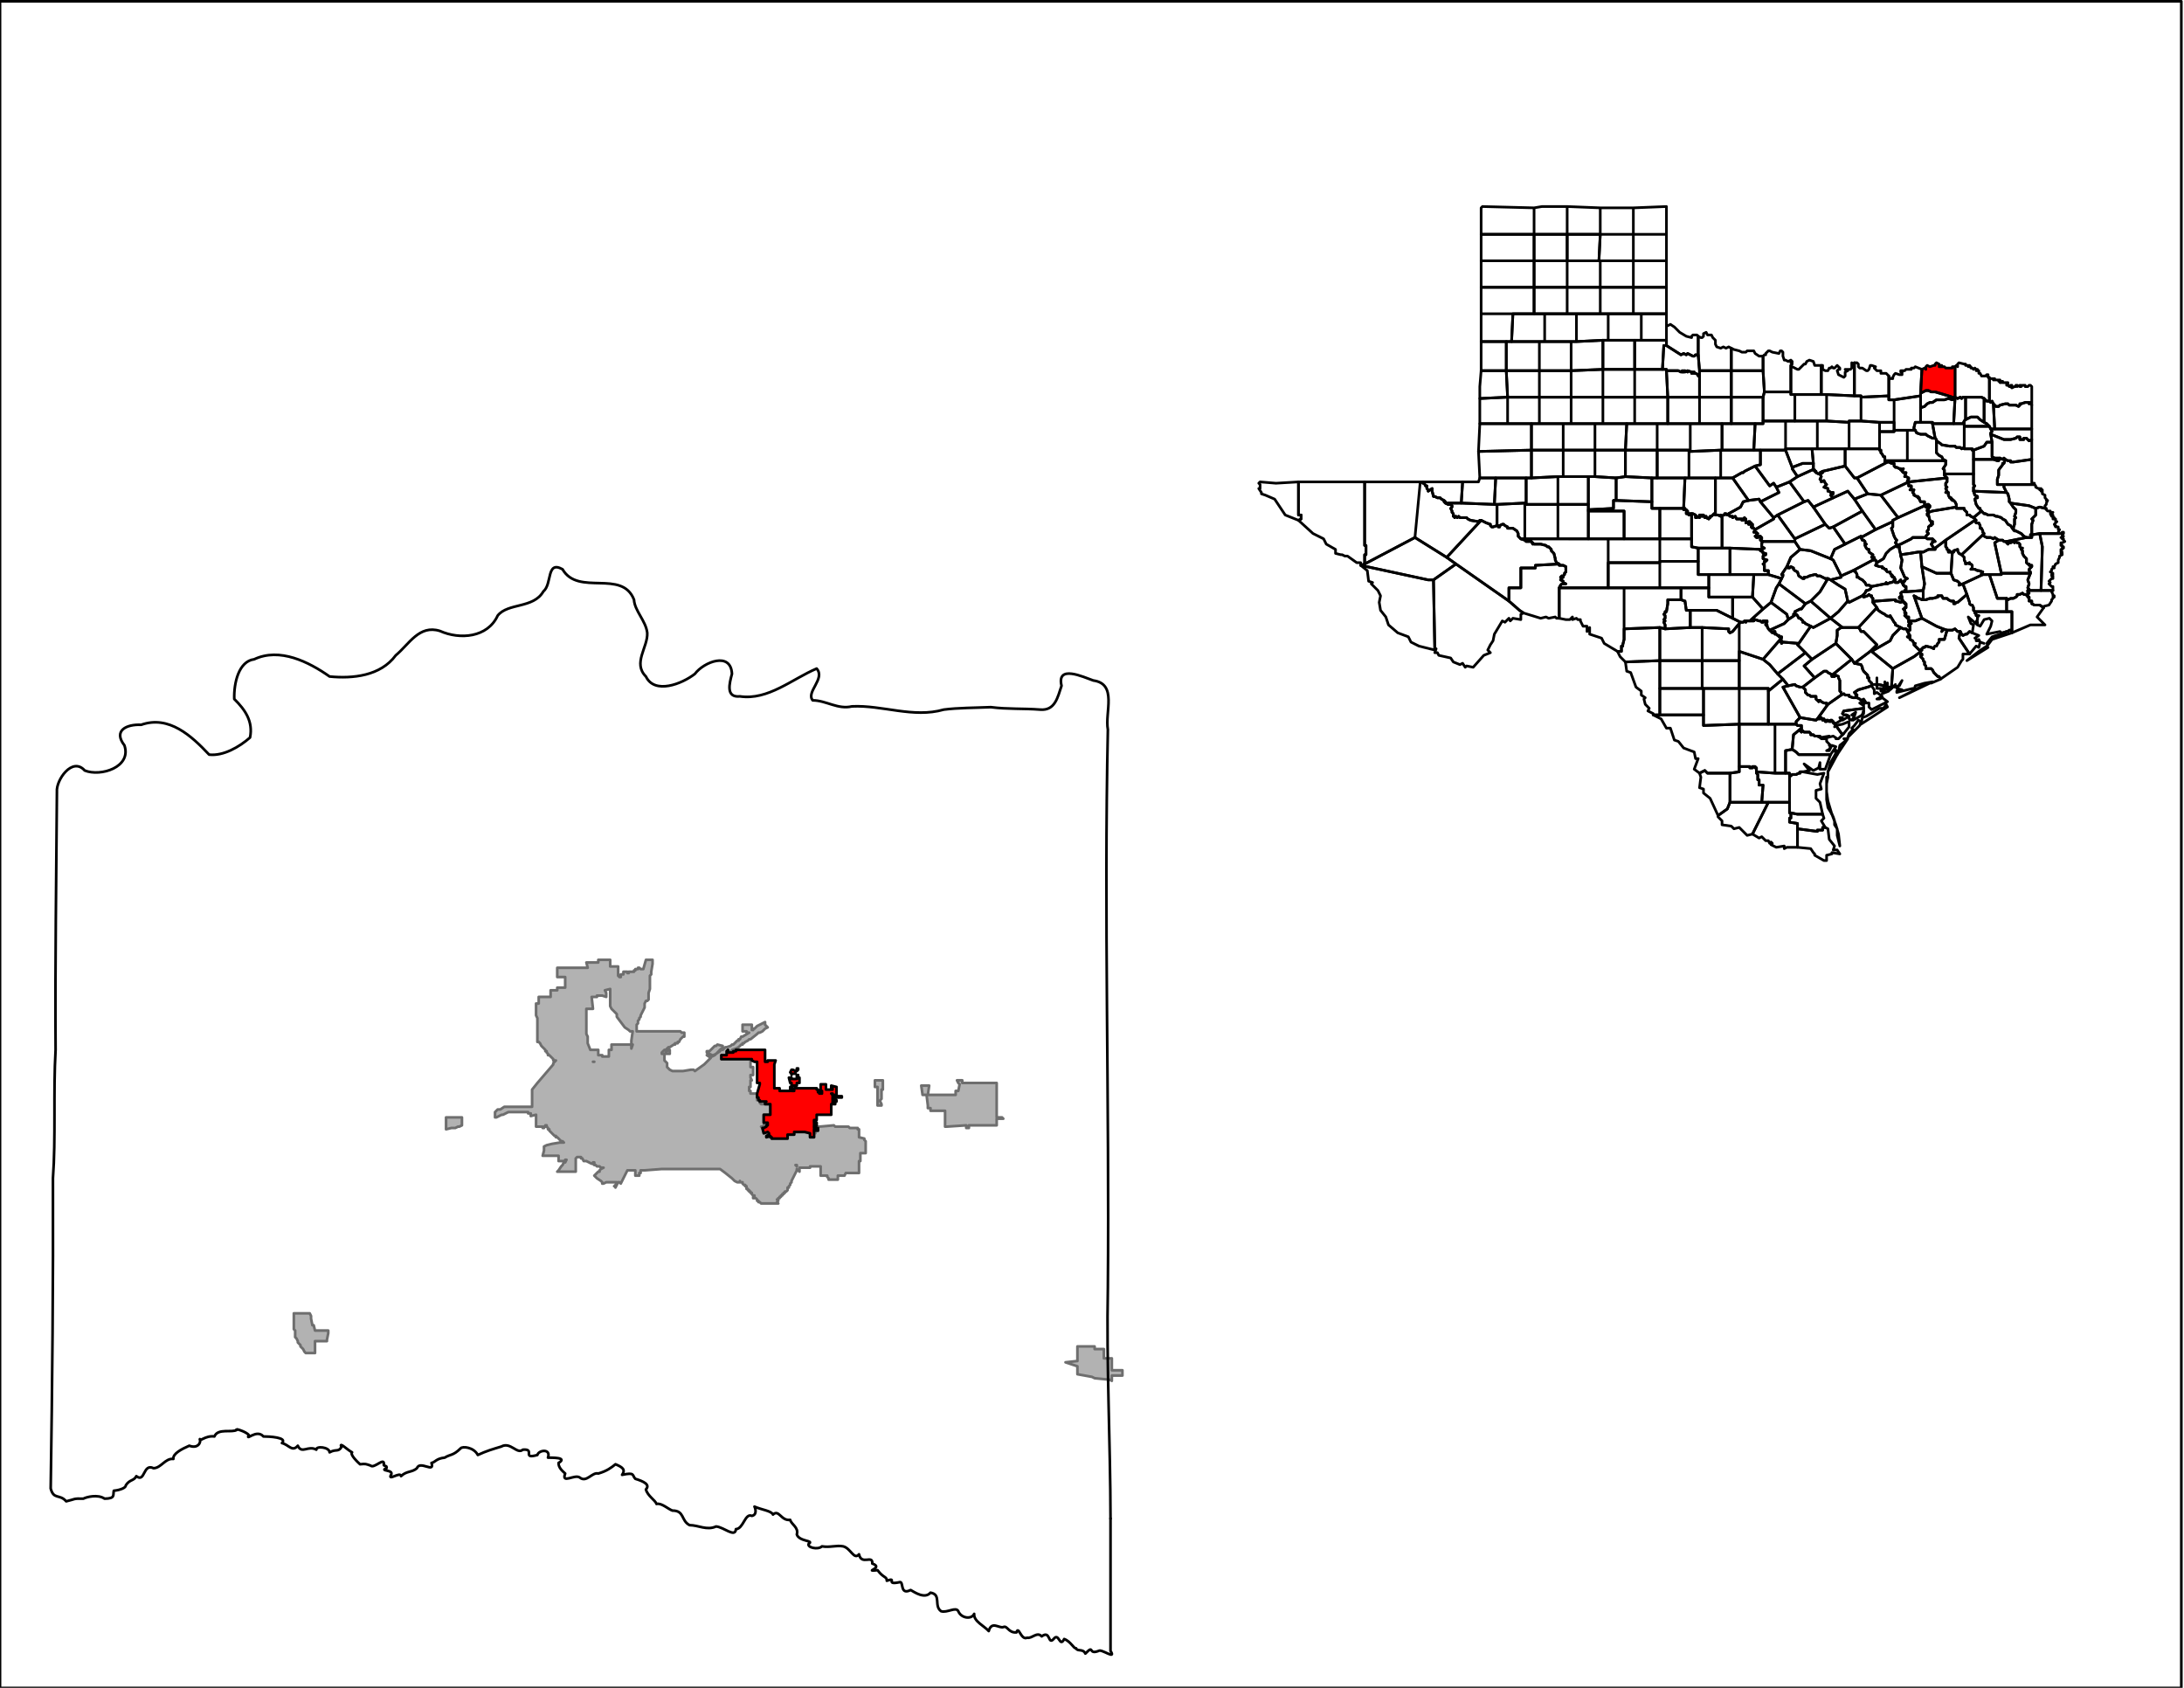
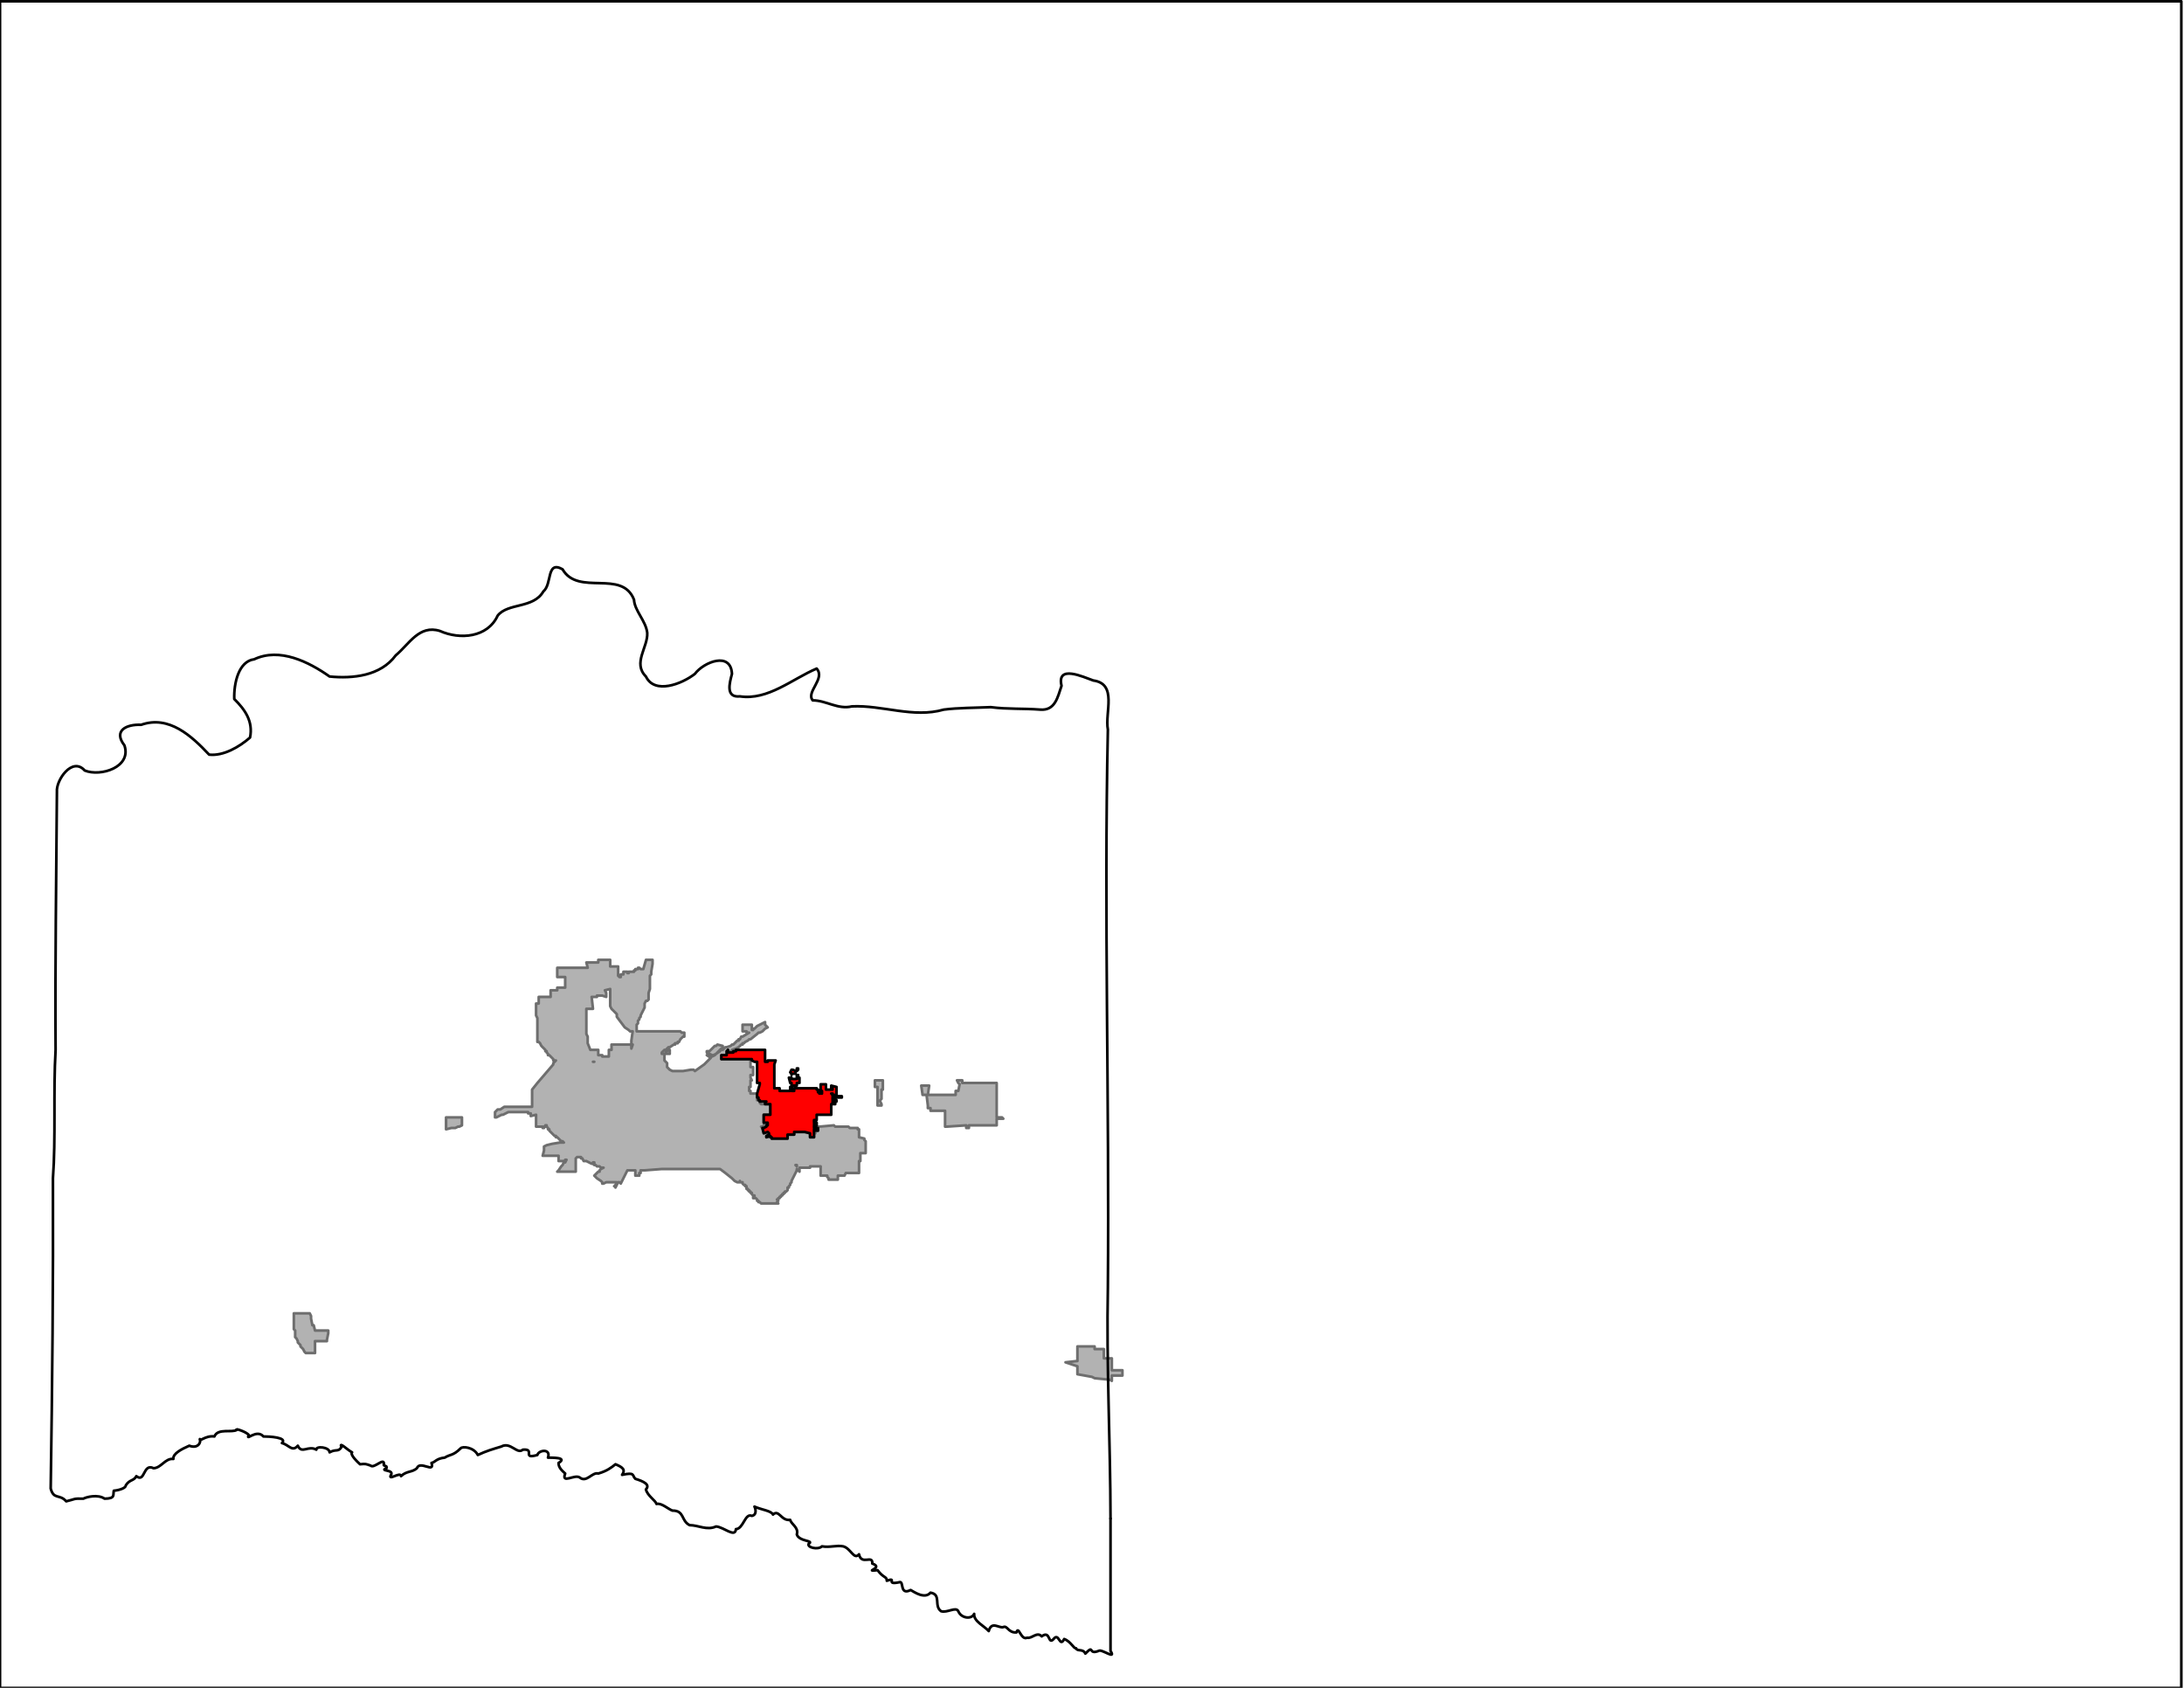
<svg xmlns="http://www.w3.org/2000/svg" width="1056" height="816" viewBox="0 0 792 612">
  <clipPath id="a">
    <path d="M791.03 612V.48H0V612h791.03z" />
  </clipPath>
  <path clip-path="url(#a)" fill="#B2B2B2" fill-rule="evenodd" stroke="#6E6E6E" stroke-width=".96" stroke-miterlimit="10" stroke-linecap="round" stroke-linejoin="round" d="M166.558 408.518h-.48l-.96.48h-1.44l-1.92.48v-4.32h5.76v2.88l-.96.48zM275.997 400.357h3.36v3.84h-2.4v2.88h1.44v.96h-.48v.481l-.96.48v-.96l-.48.48h-.48l.48.48.48 1.92 1.44-.48.48.48v.48l-.96.48v.48l1.44-.48v.48h.48v.48h5.76v-1.44h2.4v-.96h3.84l1.92.48v1.44h1.44v-1.44h.48v-.96h.96v-.96h-.96v-.48h1.44l5.28-.48.48.48h4.8l.48.48h2.88v.48h.48v2.88l1.92.48v.48l.48.48v4.32h-1.92V421h-.48v4.32h-4.8l-.48.96h-2.4v1.44h-3.36v-.48l-.48-.48v-.48h-2.4v-3.36h-3.84v.48h-3.84v1.44l-.96-.96v.48l-.48.96-1.44 2.88v.48l-.48.48v.481l-.48.48v.48h-.48v.96l-.48.48h-.48v.48h-.48v.48h-.48v.48h-.48v.48h-.48v.48h-.48v.48h-.48l.48.48-.48.48.48.48H275.997l-.48-.48h-.48v-.48h-.48v-.48l-.48-.48h-.96v-.48h.48v-.48h-.48l-.48-.48v-.48h-.48v-.48h-.48v-.48h-.48v-.48h-.48v-.96h-.48v-.48h-.48l-.48-.48v-.48h-.96v-.48.48h-.96l-.96-.48-.48-.48-.48-.48-2.4-1.92-1.92-1.44h-21.12l-6.24.48h-1.44v.96h-.48v.96h-1.44v-1.92h-2.88l-.96 1.92-1.44 2.88-.48-.48h-.48l-.96 1.92v-.48h-.48l.96-.96v-.48h-3.84l-.96.48h-.48v-.48l-.48-.48-1.44-.96-.96-.96 1.44-1.44h.48v-.48l.48-.48.96-.48h-.96l-.48-.48h-.96l-.48-.48h-.48l-.48-.48h-.48l-.96-.48-.96-.48h-.96l-.48-.961h-.48v-.48h-1.44l-.48.48v4.8H202.078l.48-.48.96-1.44.48-.48.48-.96h.48l.48-.96h-.48v.48h-2.4v-1.92h-5.76l.48-1.92v-1.44l.96-.48 1.92-.48 2.88-.48h1.44l-.48-.48h-.48l-.48-.48-.48-.48-.48-.48h-.48v-.48h-.48l-.48-.48-.48-.48-.48-.48-.48-.48v-.48h-.48v-.481l-.48-.48v-.48h-.48v.48h.48-.96v.48h-.48v-.48h-2.4v-4.32l-1.92.48v-.96h-.96v-.48H184.318l-1.92.96h-.48l-1.92.96h-.48v-1.92l.96-.96h.96l1.44-.96H192.958v-6.241l1.92-2.4 2.88-3.36 2.88-3.361v-.48l.96-.96h-.96v-.48l-.96-.96-.48-.48h-.48v-.48l-.48-.48v-.48h-.48v-.48l-.48-.48-.48-.48-.48-.48-.48-.96-.48-.48h-.48V369.154l-.48-.96v-4.321h.96v-2.4h4.32v-2.4h2.4v-.96h2.88V354.272h-2.88v-3.36h11.04l-.48-1.92h4.32v-.96h4.32v2.4h2.88v3.36l.48.48h.48v-.96h.96v-.96h1.44v.48h.48v-.48h1.92v-.48h.48v-.48h.96v-.48h.48l.48.48h.96l.96-3.36h2.4v1.44l-.48 2.88v.96l-.48.48V358.593l-.48 1.44v2.4l-.48.48h-.48l-.48.96V365.315l-1.44 2.88v.48l-.48.48v.48l-.48.48v.96l-.48.48v2.4h15.84l.48.48h.96V375.876h-.48l-.48.48-.48.48-.48.96h-.48v.48h-.96v.48h-.48l-1.44.96h-.48l-.48.48-.48.48h-.48l-.48.48-.48.48v.48h.96l.96-.96h-.48v-.48h1.44v1.44h-1.92v2.4l.96.96V386.917l.48.48.48.48.96.48h3.84l2.88-.48h.96l.48.48 3.36-2.4 2.4-2.4-1.44-.96.48-.48-.48-.48v-.48h.96l.48-.48.96-.96.48-.48h.48l.48-.48 1.92.48v.96h-.48l-.48.48h.96l.96-.96h.48l1.44-.48.48-.48h.48l1.44-1.44h.48v-.481h.48l.48-.96h.48l2.4-1.44h-.96v-.48h-1.44v-2.4h3.36v1.92h.48v-.48h.48l.96-.96.96-.48.96-.48.96-.48v.96l.48.48.48.48-.96.48-.96.96-.96.48h-.48l-.48.48-2.4 1.92h-.48l-.48.48-.96.48-.48.48h-.48v.48h-.48l-.96.96-.96.48-1.44.48v.48h-.48l-.48.48h-.48v-.96l-.48.48v1.44h-1.92v1.44H272.157v2.881h.96v2.88h-.96v.96l.48.96h-.48v2.4h-.48v1.44h.48v.96h2.4v2.401h.96v.96l.48.48zm12.96 22.562v-.48h-.48l.48.48zm-73.44-1.44h-.48v.48h.48v-.48zm-.48-36.483h.48-.48zm43.2-1.92.96-.48.48-.48 1.44-.96v-.48l-.48.48-.96.96-.96.48h-.48l-.96-.48-.48.48 1.44.48zm-29.28-2.88.48-1.44h-.48v-1.44l.48-3.361h-.96l-.48-.48-1.44-.96-2.88-3.84v-.96l-1.92-1.921-.48-.96V358.594l-1.92.48.48.96v1.44l-1.44-.48h-1.92v.48h-1.92l.48 4.32h-2.4V374.914l.48.961v2.4l.96 2.4h2.88v1.92h1.44v.48h2.4v-2.4h.96v-1.92H228.957v1.44zM402.235 500.207h-.48l-4.8-.48-.96-.48-5.28-.96v-2.88l-1.44-.481-2.88-.96 4.32-.48v-5.28h6.24v.96h3.36v3.36h2.88v4.32h3.84v1.92h-3.84v1.92l-.96-.48zM112.319 490.606h-1.44l-.48-.48-.48-.96-.48-.48-.48-.48v-.48l-.48-.48-.48-.48v-.48l-.48-.96-.48-.48v-2.401l-.48-.48v-5.76h5.76l.48.96v.96l.48 2.4h.48l.48 1.92h4.8v.96l-.48 2.4v.48h-4.32v4.32h-1.92zM337.436 402.757v-.96h-.96v-.96l-.48-3.84h-1.44l-.48-3.36h2.88l-.48 3.36H346.556v-1.44h.96l.48-2.4-.48-.48-.48-.96h1.92v.96h12.48v12.48h1.92l.48.48h-2.4v2.4H351.356v.961h-.96v-.96l-7.2.48h-.48v-5.76h-5.28zM318.236 400.837v-6.72h-.96v-2.4h2.88v3.36h-.48v3.36l-.48.48v.48l.48.96v.48h-1.44z" />
  <path style="fill:none;stroke:#000;stroke-width:.96;stroke-linecap:round;stroke-linejoin:round;stroke-miterlimit:10" clip-path="url(#a)" d="M139.198 530.93c.261-2.742-3.581 1.718-4.8.48-1.712-.57-1.71-.7-3.84-.48-.87-.782-3.742-3.538-2.88-4.321-1.578-.778-4.904-4.135-3.84-1.92-1.217 1.957-1.918.582-4.32 1.92-.068-1.962-5.01-2.396-4.8-.96-2.957-1.698-5.297 1.737-6.72-1.44-2.06 2.415-3.254-.374-5.76-.96 2.192-2.07-4.735-2.41-6.72-2.4-2.506-2.869-6.584 1.927-5.28-.48-.928-1.325-5.47-2.598-4.319-1.92-1.803 1.188-6.88-.711-8.16 2.4-3.267-.432-5.534 2.154-5.28.96.513 1.226-.717 3.592-3.84 2.4-2.754 1.207-6.04 2.89-5.76 4.8-2.942-.363-4.428 3.285-7.2 3.36-3.876-1.913-2.99 5.413-6.24 2.88-.92 1.815-2.398 1.098-3.84 3.361.11.742-1.717 1.646-4.32 1.92-.385 1.553.674 2.832-3.36 2.88-2.418-1.682-6.623-.602-7.68 0-3.816-.12-2.856.192-6.24.96-2.397-2.782-4.518-.456-5.616-4.647.58-37.475.958-74.969.817-112.483 1.07-14.562.083-31.22.96-46.565-.21-31.206.257-62.406.48-93.608-.369-4.136 5.558-12.804 10.08-7.681 5.803 2.347 17.098-1.217 14.4-9.12-4.156-5.374.758-7.701 6.07-7.456 10.095-3.553 18.284 4.05 24.65 10.815 5.156.59 10.978-2.806 14.835-6.196 1.15-5.776-1.673-9.973-5.716-13.965-.207-5.758 1.616-13.71 7.2-14.402 9.28-4.374 19.845.946 27.36 6.24 8.433.831 18.481-.185 24-7.68 4.847-4.028 8.484-11.195 16.013-8.835 7.254 3.246 17.293 2.415 20.946-5.566 3.727-4.694 12.962-2.495 16.558-8.759 3.29-2.717 1.018-11.35 6.962-8.043 5.684 9.862 21.595-.136 25.92 11.041.225 4.04 4.281 7.61 4.8 12.001.296 5.232-5.375 10.966-.48 15.842 3.152 6.59 13.082 2.697 17.759-.96 3.275-4.348 13.04-8.2 13.44 0-.864 3.312-2.418 8.68 2.88 8.16 10.222 1.512 19.032-6.354 27.84-10.08 3.263 3.716-3.964 8.456-1.44 11.52 4.923.021 9.083 3.413 14.237 2.188 11.038-.53 22.228 4.35 33.282 1.173 5.19-.68 11.41-.642 17.068-.89 6.204.797 11.667.404 17.971.89 5.382.415 6.288-4.562 7.68-8.64-1.822-7.786 7.844-3.205 11.52-1.921 8.835 1.22 4.13 11.54 5.28 17.806-1.442 67.451.58 134.918 0 202.39-.562 27.933.917 55.755.96 83.672" />
  <path style="fill:none;stroke:#000;stroke-width:.96;stroke-linecap:round;stroke-linejoin:round;stroke-miterlimit:10" clip-path="url(#a)" d="M402.715 550.611v48.005c2.226 3.437-3.36-.905-4.32 0-4.008 1.552-1.354-2.561-4.8.96-.9-1.93-2.935-.627-3.36-1.92-.838.212-1.932-2.49-4.32-3.36-1.68 3.385-1.859-2.61-3.84 0-2.111 2.332-1.067-3.37-4.32-.96-1.694-1.855-3.575.937-5.28.48-2.207 1.109-3.136-4.606-3.84-1.921-2.986.269-3.34-2.642-4.8-1.92-1.499.51-4.274-2.367-5.28 1.44-1.568-1.844-5.543-3.525-5.28-6.24-.94 2.111-4.702 1.636-5.76-.96-.858-1.765-3.995.698-6.24 0-2.741-1.943.234-6.077-3.839-6.721-2.085 2.424-5.847-.208-7.2-.96-3.9 1.958-2.51-2.905-3.84-2.88-5.785 1.288-.676-1.945-4.8-.48.01-1.637-1.18-.893-3.36-3.841-5.551.604 2.587-.792-1.92-2.4.27-3.378-3.93.814-4.8-3.36-1.818 2.24-3.017-2.238-5.76-2.88-2.53-.473-4.768.501-7.68 0-1.462 1.399-5.553.396-4.8-.96 2.164-1.216-3.497-.704-4.32-3.361.756-2.573-1.98-3.59-2.4-5.28-3.306.483-4.057-3.957-6.24-1.92-.594-1.374-3.99-1.686-6.72-2.881.214.283 1.188 2.94-.96 3.36-2.46-1.138-3.021 4.692-5.76 4.8-.253 3.287-4.438-.792-7.2-.96-3.382 1.525-6.364-.474-9.599-.48-3.19-1.63-1.77-5.299-6.24-5.28-1.39-.464-4.053-2.924-5.76-2.4-.377-1.31-3.265-2.931-3.84-5.28 1.635-1.751-.844-2.923-3.84-3.841-1.258-1.276.008-2.46-4.8-1.44 1.193-1.74.536-2.635-2.4-3.84-1.417 1.163-3.138 2.48-6.24 3.36-2.221-.607-4.259 3.473-6.72 1.44-1.884-1.304-6.734 2.534-5.28-1.44-1.174-1.046-2.446-2.198-2.4-3.84 3.504-2.095-2.637-1.87-3.84-1.92 1.17-3.418-3.422-2.752-3.84-.961-5.898 1.668-.526-2.338-5.28-1.92-2.084 1.853-4.437-3.004-7.817-1.131-3.173.97-5.332 1.567-8.502 3.051-1.498-2.884-5.586-3.214-6.24-2.4-2.74 2.72-3.748 2.096-5.76 3.36-3.204.336-3.436 1.713-4.8 1.92 1.3 3.951-4.23-1.05-5.28 1.92-1.759 1.575-3.782.918-5.76 2.88-.134-1.83-4.943 1.93-3.629-.48 1.169-1.967-4.427-1.274-1.65-2.4.445-1.195-1.332-.586-.96-1.44" />
  <path clip-path="url(#a)" fill="red" fill-rule="evenodd" stroke="#000" stroke-width=".96" stroke-miterlimit="10" stroke-linecap="round" stroke-linejoin="round" d="M275.517 399.397v-.48h-.48v-.96h-.48v-1.44l.96-3.36v-.48h-.96V384.996h-.96l-.96-.48v-.48h-11.04v-1.44h1.92v-1.44l.48-.48v.96h1.92v-.48h.96v-.48H277.437v4.32h.96v-.48h2.88l-.48 1.44v8.64h1.92v.96h3.84v-1.44h.48v-1.44h-.48l-.48-1.92h.96v.48h1.92v-1.44h.48v.96h.48v1.92h-.96v.96h-1.92v.96h.48-.48v.96h.96v-.96h8.16v.48h.48v.96h.48v.48h.96v-.96h-.48v-2.4h1.92v1.92h2.4v-.48h-.48v-.96l1.92.48v2.88h-1.44l-.48-.48h.48v.961h3.36v.48h-3.36v.96h1.44v.48h-1.44v.48h.96v.48h-1.44v3.84h-5.28v1.92h-.96v.96h.96v.48h-.96.96v.48h-.96v.961h1.44v.96h-.96l-.48-.48v2.88h-1.44v-1.44l-1.92-.48h-3.84v.96h-2.4v1.44h-5.76v-.48h-.48v-.48l-1.44.48v-.48l.96-.48v-.48l-.48-.48-1.44.48-.48-1.92h.48l.96-.48v-.48h.48v-.96h-1.44v-2.88h2.4v-3.84h-1.92v-.96h.48-2.4zm12.48-10.08h-.96v.48-.48l-.48-.48.48-.96h.48l.96.48.48-.48v-.481h.48v.48l-.48.48h-.48v.96h-.48z" />
  <clipPath id="b">
    <path d="M0 0v612h792V0H0z" />
  </clipPath>
  <path clip-path="url(#b)" fill="none" stroke="#000" stroke-width=".96" stroke-miterlimit="10" stroke-linecap="round" stroke-linejoin="round" d="M0 612.057V.48h791.03v611.577H0z" />
  <clipPath id="c">
-     <path d="M773.75 62.886H431.996V324.51H773.75V62.886z" />
-   </clipPath>
+     </clipPath>
  <path clip-path="url(#c)" fill="none" stroke="#000" stroke-width=".96" stroke-miterlimit="10" stroke-linecap="round" stroke-linejoin="round" d="M604.313 74.887v10.08h-12v-9.6l12-.48M556.313 84.968v-9.601l2.88-.48h9.12v10.08h-12M556.313 84.968h-19.2v-9.601l.48-.48 18.72.48v9.6M568.313 84.968V74.887l12 .48v9.6h-12M580.313 84.968v-9.601h12v9.6h-12M579.833 94.569l.48-9.601h12v9.6h-12.48M604.313 94.569h-12v-9.601h12v9.6" />
  <path clip-path="url(#c)" fill="none" stroke="#000" stroke-width=".96" stroke-miterlimit="10" stroke-linecap="round" stroke-linejoin="round" d="M579.833 94.569h-11.52v-9.601h12l-.48 9.6M537.114 94.569V84.968h19.2v9.6h-19.2" />
  <path clip-path="url(#c)" fill="none" stroke="#000" stroke-width=".96" stroke-miterlimit="10" stroke-linecap="round" stroke-linejoin="round" d="M556.313 94.569v-9.601h12v9.6h-12M556.313 104.17v-9.601h12v9.6h-12M580.313 94.569v9.6h-12v-9.6h12M580.313 104.17v-9.601h12v9.6h-12M592.313 104.17v-9.601h12V104.169h-12" />
  <path clip-path="url(#c)" fill="none" stroke="#000" stroke-width=".96" stroke-miterlimit="10" stroke-linecap="round" stroke-linejoin="round" d="M537.114 104.17v-9.601h19.2v9.6h-19.2M560.153 113.77h-3.84v-9.6h12v9.6h-8.16M580.313 113.77h-12v-9.6h12v9.6M592.313 113.77v-9.6h12v9.6h-12M592.313 113.77h-12v-9.6h12v9.6" />
  <path clip-path="url(#c)" fill="none" stroke="#000" stroke-width=".96" stroke-miterlimit="10" stroke-linecap="round" stroke-linejoin="round" d="M548.633 113.77h-11.52v-9.6h19.2v9.6h-7.68M537.114 123.852V113.77h11.52l-.48 10.08h-11.04" />
  <path clip-path="url(#c)" fill="none" stroke="#000" stroke-width=".96" stroke-miterlimit="10" stroke-linecap="round" stroke-linejoin="round" d="m548.153 123.852.48-10.081h11.52v10.08h-12M571.673 123.852h-11.52V113.77h11.52v10.08M581.273 123.371l-9.6.48v-10.08h11.52v9.6h-1.92M604.313 123.371h-9.12v-9.6h9.12V123.37M595.193 123.371h-12v-9.6h12v9.6M604.313 125.292v-7.201h.48l.96-.48 1.44.96.48.48.48.48.96.96 2.4 1.44 1.92.48v-.48l.48-.48h1.44l.48.48V129.132l-.48-.48h-.48l-.48.48h-.48l-1.92-.96-.48.48-.96-.48-.96.48-5.28-3.36" />
  <path clip-path="url(#c)" fill="none" stroke="#000" stroke-width=".96" stroke-miterlimit="10" stroke-linecap="round" stroke-linejoin="round" d="M627.832 134.412h-11.52l-.48-5.76v-6.72l.96.48h.48l.48-.48v-.96l.96-.48.48.96h1.44l.48.96.96.96v1.44l.48.96 1.44.48.96-.48.96.48.96-.48.96.48v8.16M581.273 133.932v-10.56h11.52v10.56h-11.52" />
  <path clip-path="url(#c)" fill="none" stroke="#000" stroke-width=".96" stroke-miterlimit="10" stroke-linecap="round" stroke-linejoin="round" d="M604.313 125.292h-.96l-.48 8.64h-10.08v-10.56h11.52v1.92M569.753 134.412v-10.56h1.92l9.6-.48v10.56l-11.52.48M558.233 134.412v-10.56h11.52v10.56h-11.52M546.233 134.412v-10.56h12v10.56h-12" />
  <path clip-path="url(#c)" fill="none" stroke="#000" stroke-width=".96" stroke-miterlimit="10" stroke-linecap="round" stroke-linejoin="round" d="M537.114 134.412v-10.56h9.12v10.56h-9.12M616.313 134.412v1.92h-.48v-.48l-.96-.48h-.48v-.48l-.48.48v-.48l-.48.48v-.48l-1.44-.48v.48l-.96-.48v.48l-.48-.48v.48h-.48v-.48l-.48.48-.96-.48h-4.32v-.48h-1.44l.48-8.64h.96l5.28 3.36.96-.48.96.48.48-.48 1.92.96h.48l.48-.48h.48l.48.48v-.48l.48 5.76M627.832 134.412v-8.16l.96.48 1.92.48.96.48h1.44l.48-.48h2.4l.48.96 1.44.96h1.44v5.28h-11.52" />
  <path clip-path="url(#c)" fill="none" stroke="#000" stroke-width=".96" stroke-miterlimit="10" stroke-linecap="round" stroke-linejoin="round" d="m639.832 142.093-.48-7.68v-5.281l.48-.48h.48v-.48l.96-.96h.48l.96.48 2.4.48.48-.96h.48l.48.48v1.44l.48 1.44h.48l.96.48.96-.48.48.48v.48h-.48l.48.48-.48.48v9.601h-9.6" />
  <path clip-path="url(#c)" fill="none" stroke="#000" stroke-width=".96" stroke-miterlimit="10" stroke-linecap="round" stroke-linejoin="round" d="M649.432 142.093v-9.6l.48.48.96.48.96.48h.48l.96-.96.96-.96h.48l.48-.96.96-.48 1.44.48.48 1.44h2.4v10.56h-11.04v-.96M708.952 144.013v-11.04l.48-.48.48.48v-.96l.48-.48 1.92.48h.48v.48h.96v.48l.48-.48v.48h.48v.48h.48l.48.48.48-.48.48.48h.48l-.48.48h.96v.96h.48l.48.96h1.44l.48-.48h.48l-.48.48h.48v.48h.48-.48l.48.48v8.16h-.96l-.96-.96-.96-.48H711.831l-.48.48-.48-.48-.96.48-.96-.48M684.952 143.533l-10.08.48v-.48h-2.4v-12h.96l.48.48v.96l.48.48h.96l1.44.96h.48l.48-.48.48-1.44h.48l1.44.48-.48.48.48.48.48.48h1.44v.96h1.92l.96.96v7.2" />
  <path clip-path="url(#c)" fill="none" stroke="#000" stroke-width=".96" stroke-miterlimit="10" stroke-linecap="round" stroke-linejoin="round" d="m672.472 143.533-10.08-.48h-1.92v-10.56h.48v1.44l.96.48h.96l.48-.96h.48l.48-.48.48.48h.48l.48-.48.48-.48.48.48.48.48v.48h-.48l-.48.48.48 1.44.96.48.96.48.48-.48v-1.44l.96-.48-.96-.48h1.92l.48-.48v-1.92l.48.48.48-.48v12" />
  <path clip-path="url(#c)" fill="none" stroke="#000" stroke-width=".96" stroke-miterlimit="10" stroke-linecap="round" stroke-linejoin="round" d="M708.952 144.013h-.96l-1.44-.48-4.8-1.44h-1.44l-.96-.48h-.96l-1.92.96.48-8.64.96-.48.48.48v-.96l.48-.48.96.48 1.44-.48h.48v-.48l.48-.48.96.48v.48h.96l-.48.48h-.48 1.92l.48.48h2.4v-.48h.96v11.04" style="fill:red" />
  <path clip-path="url(#c)" fill="none" stroke="#000" stroke-width=".96" stroke-miterlimit="10" stroke-linecap="round" stroke-linejoin="round" d="M684.952 143.533v-7.2l.48.96h.96v-.48l.48-.96.48-.48 1.44.48h.96v-.96l.48-.48h-.48l-.48.48v-.48h1.44l.48-.48h1.92v-.48h.96l.48-.48 2.4.96-.48 8.64v.96l-9.6 1.44h-1.92v-1.44M592.793 144.013v-10.08h11.52v.48l.48 9.6h-12M592.793 144.013h-11.52v-10.08h11.52v10.08M569.753 144.013v-9.6l11.52-.48v10.08h-11.52M558.233 144.013v-9.6h11.52v9.6h-11.52M639.352 144.013h-11.52v-9.6h11.52l.48 7.68-.48 1.92M558.233 144.013h-11.52l-.48-9.6h12v9.6" />
  <path clip-path="url(#c)" fill="none" stroke="#000" stroke-width=".96" stroke-miterlimit="10" stroke-linecap="round" stroke-linejoin="round" d="m604.793 144.013-.48-9.6h4.32l.96.48.48-.48v.48h.48v-.48l.48.48v-.48l.96.48v-.48l1.44.48v.48l.48-.48v.48l.48-.48v.48h.48l.96.48v.48h.48v7.68h-11.52" />
  <path clip-path="url(#c)" fill="none" stroke="#000" stroke-width=".96" stroke-miterlimit="10" stroke-linecap="round" stroke-linejoin="round" d="M627.832 144.013h-11.52v-9.6h11.52v9.6M546.713 144.013l-10.08.48v-4.32l.48-5.76h9.12l.48 9.6M721.431 145.454v-8.161h1.92v.48h-.48 2.4v.48h-.48.96-.48v.48h.48l.48-.48v.48h1.92v.48h-.48v.48h.48l.48.48h.48v-.48h.48v.48h-.48l.48.48.96-.48h.48v-.48h.48v.48l.96-.48h.48l-.48.48h.48l.48-.48h.96v.48h.96l.48-.48h.48l.48.48v6.72l-.48-.96-.48.48v-.48h-1.44l-1.44.48h-.48v.48l-.48.48-.96-.48h-2.4l-.48-.48h-.96l-1.92.48-.48.48h-.96l-.48-.48-.48-.48-.48-.96-.48.48-.48-.48M696.472 147.854v-5.28l1.92-.96h.96l.96.48h1.44l4.8 1.44 1.44.48h.96v.48h-.48l-.48.48-1.44-.48-1.44.48h-2.88l-1.44.96h-.96l-.96.48-.96.96-1.44.48M639.352 152.654v-8.64l.48-1.92h9.6v.96h1.44v9.6h-11.52" />
  <path clip-path="url(#c)" fill="none" stroke="#000" stroke-width=".96" stroke-miterlimit="10" stroke-linecap="round" stroke-linejoin="round" d="M650.872 152.654v-9.6h11.52v9.6h-11.52M674.872 152.654h-4.32v.48l-8.16-.48v-9.6l10.08.48h2.4V152.653M696.472 153.134h-1.92l-.48 1.92v.48l.48.48h-7.68v-11.04l9.6-1.44V153.133M674.872 152.654v-8.64l10.08-.48v1.44h1.92v8.16h-5.28l-6.72-.48M719.511 153.134l-1.44-.96-.96-.96h-2.4l-1.92.96v-8.16h5.76l.96.48v8.64M604.793 153.614v-9.6h11.52v9.6h-11.52M624.473 153.614h-8.16v-9.6h11.52v9.6h-3.36" />
  <path clip-path="url(#c)" fill="none" stroke="#000" stroke-width=".96" stroke-miterlimit="10" stroke-linecap="round" stroke-linejoin="round" d="M636.472 153.614h-8.64v-9.6h11.52V153.613h-2.88M581.273 153.614v-9.6h11.52v9.6h-11.52M592.793 153.614v-9.6h12v9.6h-12M712.311 152.654l-.48.96h-3.36l.48-9.12v-.48l.96.48.96-.48.48.48.48-.48h.96v8.16l-.48.48M578.393 153.614h-8.64v-9.6h11.52v9.6h-2.88M566.873 153.614h-8.64v-9.6h11.52v9.6h-2.88M555.353 153.614h-8.64v-9.6h11.52v9.6h-2.88M546.713 153.614h-10.08v-9.12l10.08-.48v9.6" />
  <path clip-path="url(#c)" fill="none" stroke="#000" stroke-width=".96" stroke-miterlimit="10" stroke-linecap="round" stroke-linejoin="round" d="M708.472 153.614h-7.68v-.48h-4.32v-5.28l1.44-.48.96-.96.96-.48h.96l1.44-.96h2.88l1.44-.48 1.44.48.48-.48h.48l-.48 9.12M723.351 155.534h-1.44l-.48-.96-.96-.96-.96-.48v-8.64l.96.96h.96l.48.48.48-.48.48.96.48 9.12" />
  <path clip-path="url(#c)" fill="none" stroke="#000" stroke-width=".96" stroke-miterlimit="10" stroke-linecap="round" stroke-linejoin="round" d="M736.791 152.174v3.36h-13.44l-.48-9.12.48.48.48.48h.96l.48-.48 1.92-.48h.96l.48.48h2.4l.96.48.48-.48v-.48h.48l1.44-.48h1.44v.48l.48-.48.48.96v5.28M721.431 154.574h-9.12v-1.92l.48-.48 1.92-.96h2.4l.96.96 1.44.96.96.48.96.96" />
  <path clip-path="url(#c)" fill="none" stroke="#000" stroke-width=".96" stroke-miterlimit="10" stroke-linecap="round" stroke-linejoin="round" d="M702.232 159.855v-.48l-.48-.48-.96-5.28h11.04l.48-.96v9.6l-.96.48-.48-.48h-1.44l-.48-.48h-1.92l-2.88-.48-.48-.48-1.44-.96M635.992 163.215l.48-9.6h2.88v-.96h8.16v10.56h-11.52M647.512 162.735v-10.08h11.52v10.08h-11.52M670.552 162.735h-11.52v-10.08h3.36l8.16.48v9.6M670.552 162.735v-10.08h4.32l6.72.48v9.6h-11.04" />
  <path clip-path="url(#c)" fill="none" stroke="#000" stroke-width=".96" stroke-miterlimit="10" stroke-linecap="round" stroke-linejoin="round" d="M686.872 156.015v.48h-5.28v-3.36h5.28v2.88M701.752 158.895h-.96l-.96-.48-.96-.48-.48-.48h-1.92l-1.44-.48-.48-.96-.48-.48v-.48l.48-1.92h6.24v.48l.96 5.28M624.473 163.215h-.48l-11.04.48v-10.08h11.52v9.6M612.473 163.695v-.48h-11.52v-9.6h12v10.08h-.48M600.953 163.215h-11.52l.48-9.6h11.04v9.6" />
  <path clip-path="url(#c)" fill="none" stroke="#000" stroke-width=".96" stroke-miterlimit="10" stroke-linecap="round" stroke-linejoin="round" d="M589.433 163.215h-11.04v-9.6h11.52l-.48 9.6M578.393 163.215h-11.52v-9.6h11.52v9.6M566.873 163.215h-11.52v-9.6h11.52v9.6M635.992 163.215h-11.52v-9.6h12l-.48 9.6" />
  <path clip-path="url(#c)" fill="none" stroke="#000" stroke-width=".96" stroke-miterlimit="10" stroke-linecap="round" stroke-linejoin="round" d="m536.154 163.695.48-10.08h18.72v9.6l-19.2.48M712.311 162.255v-7.68h9.12l.48.96.48.96-.48.48v.48l.48 2.88h-1.92l-.96 1.44-3.84 1.44h-.48v-.48h-2.88v-.48" />
  <path clip-path="url(#c)" fill="none" stroke="#000" stroke-width=".96" stroke-miterlimit="10" stroke-linecap="round" stroke-linejoin="round" d="M736.791 155.534v3.84l-.96.48-.96-.96h-.96v.48h-1.44v-.96h-.96l-.48.48-1.92.48h-2.4l-4.8-1.92v-.48l.48-.48-.48-.96H736.791M683.512 167.056v-1.44h-.48l-.48-.96-.48-.48v-.96h-.48v-6.721h5.28v-.48h4.8v11.04h-8.16M691.672 167.056v-11.041h2.88l.48.96 1.44.48h1.92l.48.48.96.48.96.48h.96l.48.48V164.175l.96.96.96.48.48.96.96.48h-13.92" />
  <path clip-path="url(#c)" fill="none" stroke="#000" stroke-width=".96" stroke-miterlimit="10" stroke-linecap="round" stroke-linejoin="round" d="M736.791 159.375v7.2l-6.72.96h-.96v-.48h-.96l-.96-.48-.48-.48-.48.48-.96-.48h-1.92l-.96-.48v-5.28l-.48-2.88 4.8 1.92h2.4l1.92-.48.48-.48h.96v.96h1.44v-.48h.96l.96.96.96-.48M715.671 171.856h-10.56v-1.44l-.48-.48.96-1.44v-1.44l-.96-.48-.48-.96-.96-.48-.96-.96v-4.321l1.44.96.48.48 2.88.48h1.92l.48.48h1.44l.48.48.96-.48v.48h2.88v.48h.48v8.641" />
  <path clip-path="url(#c)" fill="none" stroke="#000" stroke-width=".96" stroke-miterlimit="10" stroke-linecap="round" stroke-linejoin="round" d="M715.671 166.575v-3.36l3.84-1.44.96-1.44h1.92v5.28l.96.48h1.92l-.48.96h-.48l-1.44-.48h-7.2M657.592 170.416v-2.4l-.48-5.28h12v6.24l-8.16 1.92-.96.48v.48h-.48l-.96-.48v-.48h-.48v-.48h-.48" />
  <path clip-path="url(#c)" fill="none" stroke="#000" stroke-width=".96" stroke-miterlimit="10" stroke-linecap="round" stroke-linejoin="round" d="m649.912 169.456-2.4-6.24v-.48h9.6l.48 5.28h-3.84l-3.84 1.44M669.112 168.976v-6.24H681.592v.48h.48v.96l.48.48.48.96h.48v1.92h.96l-11.04 5.76h-.96l-3.36-4.32M612.473 173.296h-11.52v-10.08h11.52v10.08M575.993 172.816h-9.12v-9.6h11.52v9.6h-2.4M589.433 172.816l-3.36.48-7.68-.48v-9.6h11.04v9.6M623.993 173.296v-10.08h14.4v5.28l-1.92.48-3.84 1.92-.48.48h-.48l-3.36 1.92h-4.32M622.073 173.296h-9.6v-9.6h.48l11.04-.48v10.08h-1.92M564.953 172.816l-9.6.48v-10.08h11.52v9.6h-1.92" />
  <path clip-path="url(#c)" fill="none" stroke="#000" stroke-width=".96" stroke-miterlimit="10" stroke-linecap="round" stroke-linejoin="round" d="m536.154 163.695 19.2-.48v10.081h-18.72l-.48-9.6M600.953 173.296h-1.92l-9.6-.48v-9.6h11.52v10.08M648.952 174.736l-4.8 1.92-.96-1.44-1.44.96-5.28-7.2 1.92-.48v-5.28h9.12l2.4 6.24v.48l1.92 2.88-2.88 1.92M715.671 178.097v-1.44l.48-.48-.48-.48v-9.121h7.2l1.44.48h.48l.48-.96.96.48.48-.48.48.48-.48 1.44h-.48v.48l-1.44 1.92v1.92l-.48 1.44v1.92h2.4v.96l.48.96.48.96-12-.48" />
  <path clip-path="url(#c)" fill="none" stroke="#000" stroke-width=".96" stroke-miterlimit="10" stroke-linecap="round" stroke-linejoin="round" d="M726.711 175.696h-2.4v-1.92l.48-1.44v-1.92l1.44-1.92v-.48h.48l.48-1.44.96.48h.96v.48h.96l6.72-.96v8.64h.96v.48h-11.04M706.072 173.296l-13.92 1.44-.48-.48.48-.48v-.48l-.96-.48h-.48l.48-1.44h-.96l-.48-.48.48-.96-.96.48v-.48h-.48l-.96-.48h-.48l-.48-.48v-.96h-.96l-.96-.48h-1.44v-.48h22.08v1.44l-.96 1.44.48.48v1.92l.96.96" />
  <path clip-path="url(#c)" fill="none" stroke="#000" stroke-width=".96" stroke-miterlimit="10" stroke-linecap="round" stroke-linejoin="round" d="m682.072 179.537-4.8-.48-3.84-5.76 11.04-5.761h.48l.96.48h.96v.96l.48.48h.48l.96.48h.48v.48l.96-.48-.48.96.48.48h.96l-.48 1.44h.48l.96.48v.48l-.48.48.48.48-10.08 4.8M651.832 172.816l-1.92-2.88v-.48l3.84-1.44h3.84v2.4h-.48l-5.28 2.4" />
  <path clip-path="url(#c)" fill="none" stroke="#000" stroke-width=".96" stroke-miterlimit="10" stroke-linecap="round" stroke-linejoin="round" d="m664.792 180.497-.48-.48-.48-.48.96-.48v-.48h-.96l-.48-.48h-.48v-.96l-1.44-.48.48-.48.48-.48-.48-.48-.48-.96-.96.48v-.48l-.48-.48.48-.96-.48-.961.96-.48v-.48l8.16-1.92 3.36 4.32h.96l3.84 5.76-4.8 1.92-2.4-2.88-5.28 2.4M638.392 181.937l-.48-.96-3.84.48-5.76-8.16 3.36-1.921h.48l.48-.48 3.84-1.92 5.28 7.2 1.44-.96.96 1.44.96 1.92-6.72 3.36" />
  <path clip-path="url(#c)" fill="none" stroke="#000" stroke-width=".96" stroke-miterlimit="10" stroke-linecap="round" stroke-linejoin="round" d="m654.232 181.937-5.28-7.2 2.88-1.92 5.28-2.401h.96v.48h.48v.48l.96.48h.48v-.48l.96-.48v.48l-.96.48.48.96-.48.96.48.48v.48l.96-.48.48.96.48.48-.48.48-.48.48 1.44.48v.96h.48l.48.48h.96v.48l-.96.48.48.48.48.48-7.2 3.361-1.92-2.4-1.44.48M718.551 185.297l-2.88 2.4-.96-.48-.48-.48h-.96v-.96l-.96-.96v-.48h-2.88v-1.44l-.48-.96-.48-.48h-.48v-.48h-.48v-.48h-.48l-.48-.96v-.96h-.96l.48-.48-.48-.96.48-.48-.48-.48v-.96l.48-.48v-1.44l-.96-.961v-.48h10.56v3.84l.48.48-.48.48v1.44l.48 1.44.96.48v.48h-.48l-.48.48.48 1.921.96 1.44h.48v.48l.48.48M575.993 182.897v-10.08h2.4l7.68.48v8.16h-.96v2.88l-9.12.48v-1.92" />
  <path clip-path="url(#c)" fill="none" stroke="#000" stroke-width=".96" stroke-miterlimit="10" stroke-linecap="round" stroke-linejoin="round" d="M575.993 182.897h-11.04v-10.08h11.04v10.08M564.953 182.897h-11.52v-9.6h1.92l9.6-.48v10.08M599.033 181.937l-12.96-.48v-8.16l3.36-.48 9.6.48v8.64M541.914 182.897l-12-.48.48-7.68h5.76l.48-1.44h5.76l-.48 9.6" />
  <path clip-path="url(#c)" fill="none" stroke="#000" stroke-width=".96" stroke-miterlimit="10" stroke-linecap="round" stroke-linejoin="round" d="m541.914 182.897.48-9.6h11.04v9.6l-.48-.48-10.08.48h-.96M601.913 184.337h-2.88V173.297h12l-.48 11.04h-8.64" />
  <path clip-path="url(#c)" fill="none" stroke="#000" stroke-width=".96" stroke-miterlimit="10" stroke-linecap="round" stroke-linejoin="round" d="m622.073 186.737-.48-.48-.48.48-.48.48h-.48v.48h-.48v.48l-.96-.48v-.48l-.48.48v-.48h-.96l.48-.48h-1.44l.48.48h-.48v.48l-.96-.48v.48h-.48v-.96l-.96-.48h-1.44l.48.48h-.48l-.48-.48h-.48v-.48h.48v-.48h-.48v-.48h-.48v-.48l-.48.48v-.48l.48-11.04h11.04v13.44" />
  <path clip-path="url(#c)" fill="none" stroke="#000" stroke-width=".96" stroke-miterlimit="10" stroke-linecap="round" stroke-linejoin="round" d="M622.073 186.737v-13.44h6.24l5.76 8.16-1.92.48-.96 1.92-4.32 2.4-.48.48-.48-.48h-.48v.48h-.48l-.48.48-.48-.48v.48l-.96-.48h-.96M699.352 185.777l-.48-.48v-.48h.48v-.48l.48-.48v-.48l-.48-.48h-.48v.96h-.48l-.48-.48v-1.44h-1.44l-.48-.96v-.48h-.48v-.48h-.48l-.96-.48v-.48l-.48-.48.48-.96h-1.44l.48-.48v-.96h-.96v-1.44l13.92-1.44v1.44l-.48.48v.96l.48.48-.48.48.48.96-.48.48h.96v.96l.48.96h.48v.48h.48v.48h.48l.48.48.48.96v.96l-8.64 1.44-1.44.48M644.632 186.737l-1.44.96-4.8-5.76 6.72-3.36-.96-1.92 4.8-1.92 5.28 7.2-9.6 4.8" />
  <path clip-path="url(#c)" fill="none" stroke="#000" stroke-width=".96" stroke-miterlimit="10" stroke-linecap="round" stroke-linejoin="round" d="m688.312 187.697-6.24-8.16 10.08-4.8v1.44h.96v.96l-.48.48h1.44l-.48.96.48.48v.48l.96.48h.48v.48h.48v.48l.48.96h1.44v1.44l-9.6 4.32M494.874 204.499v-3.36h.48v-3.36h-.48v-23.043h20.16l-1.92 20.162-18.24 9.601M513.114 194.898l1.92-20.162h.96v.48h.48l.48.96h.48v.96l.48.48v.48l1.44-.96v.96l.48 1.92h.48l.96.48h.96l.48.48.96.48.48.48h-.48l.48.481.96.48h.96l.48.48v.48l-.48.48.48.96v.48l.48.48v.96h.48v.48l.48-.48.48.48.48-.48.48.48h2.4l.48.48.96.48 2.88.48.48-.48h.48l-12.48 13.442-11.52-7.2" />
  <path clip-path="url(#c)" fill="none" stroke="#000" stroke-width=".96" stroke-miterlimit="10" stroke-linecap="round" stroke-linejoin="round" d="M529.914 182.417h-5.76l-.48-.48h.48l-.48-.48-.96-.48-.48-.48h-.96l-.96-.48h-.48l-.48-1.92v-.96l-1.44.96v-.48l-.48-.48v-.96h-.48l-.48-.96h-.48v-.48H530.394l-.48 7.68M493.434 204.98v-.961h-1.44l-3.36-2.4h-.96l-.96-.48h-.48l-1.92-.48v-1.44l-3.36-1.92-.96-1.92-3.84-1.921-5.28-4.8.96-.48v-1.44h-.96v-12.002h24v23.042h.48v3.36h-.48v3.361l-1.44.48" />
  <path clip-path="url(#c)" fill="none" stroke="#000" stroke-width=".96" stroke-miterlimit="10" stroke-linecap="round" stroke-linejoin="round" d="m470.874 188.658-4.8-1.92-3.84-5.761-3.36-1.44-1.44-.48v-.48l-.96-1.44h.48v-1.44l-.48-.48.48-.48 5.76.48 8.16-.48v12h.96v1.44l-.96.48M741.591 184.337l-1.92-.48-1.44.48-2.4-.96-6.72-.96-.48-.48v-.96l-.48-1.92-.48-.48-.48-.96-.48-.96v-.96h11.04l.48.48v.48l.96.48h.48v.48l.48-.48v.96l.48-.48v1.44l.96.48v.96l.48.48v.48h.48l-.48.96v.48l-.48.48v.96M661.912 190.098l-4.32-6.24 7.2-3.361 5.28-2.4 2.4 2.88 2.88 4.32-10.56 5.76-1.44.48-1.44-1.44" />
  <path clip-path="url(#c)" fill="none" stroke="#000" stroke-width=".96" stroke-miterlimit="10" stroke-linecap="round" stroke-linejoin="round" d="m730.551 192.498-.48-.48-.96-1.44-.96-.48-.96-1.44-.96-.48-.48-.48-1.44-.48h-.48l-.96-.48h-1.92l-.96-.48h-.48l-.96-.96-.48-.48v-.48h-.48l-.96-1.441-.48-1.92.48-.48h.48v-.48l-.96-.48-.48-1.44 12 .48.48.48.48 1.92v.96l.48.48.96 1.44.48.48.48.48v.96l-.48 1.44.48.48-.48.48v1.92l-.48 1.44.48.96M686.392 189.138l-6.24 2.88-4.8-6.72-2.88-4.321 4.8-1.92 4.8.48 6.24 8.16-1.92.96v.48M636.472 192.018l-.48-.48h-.48l-.48-.48h.48v-.96h-.96.48v-.48l-.48.48h-.48.48v-.96h-.48l-.96.48v-1.44h-.48v-.48l-.48.48v.48h-.48v-.48h-1.92l-.48-.96-.96.48v-.48h-.96l-.48-.48v-.48l4.32-2.4.96-1.921 1.92-.48 3.84-.48.48.96 4.8 5.76v.48l-6.72 3.84M650.872 195.378l-6.24-8.64 9.6-4.801 1.44-.48 1.92 2.4 4.32 6.24-11.04 5.281M601.913 195.378h-12.96v-10.08h-12.96v-.48l9.12-.48v-2.881h.96l12.96.48v2.4h2.88v11.041M537.114 188.658h-.48l-.48.48-2.88-.48-.96-.48-.48-.48h-2.4l-.48-.48-.48.48-.48-.48-.48.48v-.48h-.48v-.96l-.48-.48v-.48l-.48-.96.48-.48v-.481l-.48-.48h-.96l-.96-.48h5.76l12 .48h.96v7.68l-1.44.48h-.48l-.48-.48v-.48l-1.44-.48-.96-.48-.96-.48" />
  <path clip-path="url(#c)" fill="none" stroke="#000" stroke-width=".96" stroke-miterlimit="10" stroke-linecap="round" stroke-linejoin="round" d="M736.791 193.938v.96h-1.92l-.96-.48-.96-.96-.96-.48-.96-.48h-.48l-.48-.96.48-1.44v-1.92l.48-.48-.48-.48.48-1.44v-.96l-.48-.48-.48-.48-.96-1.441 6.72.96 2.4.96v2.4l-1.44 1.44.48.48-.48 1.44V193.459l-.48.48h.48M552.953 195.378h-1.44l-.96-.96v-.96l-.48-.96-1.44-.96h-1.92v-.48l-.96-.48-.48-.48h-.48l-.96.48v.48h-.48v-.48h-.48v-7.681l10.08-.48v12.961M564.953 195.378h-12v-12.961l.48.48h11.52v12.481M564.953 195.378v-12.481h11.04v12.481h-11.04M698.392 194.898h-4.8l-.48.48-.96.48-2.88 1.44-1.44.48v-.48l-.48-.48.48-.96-.48-.48-.48-.96-.96-2.88.48-.48v-2.4l1.92-.96 9.6-4.321.48.48h.48v-.96h.48l.48.48v.48l-.48.48v.48h-.48v.48l.48.48-.48.48h.48v.48h-.48l.48.48v-.48l.48 1.92.48.48h.48l-.48.48h.48v.48h-.48v.48h-.48l-.48.48v.96l-.48.48v.48l.48.481-.48.48-.48.48v.48" />
  <path clip-path="url(#c)" fill="none" stroke="#000" stroke-width=".96" stroke-miterlimit="10" stroke-linecap="round" stroke-linejoin="round" d="m739.671 193.458-2.88.48h-.48l.48-.48v-3.36l.48-1.44-.48-.48 1.44-1.44v-2.4l1.44-.48 1.92.48h.48v.48l.48.48h.96v.48h.96l-.48.48h-.48l.48.96.48-.48v.48l.48.48h-.48v.48h.96v.96h.48l-.96.96.48.96v-.48l.48.48h.48v.96h.48l-.48.96.48.48h-7.2M705.592 195.858l-3.84 2.88h-.48l-.96-1.44.48-.48v-.48h.96l-.48-.48-.48-.48h-1.92l-.48-.48v-.48l.48-.48.48-.48-.48-.48v-.48l.48-.48v-.96l.48-.48h.48v-.48h.48v-.48h-.48l.48-.48h-.48l-.48-.48-.48-1.92v.48l-.48-.48h.48v-.48h-.48l.48-.48 1.44-.48 8.64-1.44v.48h2.88v.48l.96.96v.96h.96l.48.48.96.48.96.96h-.48l-10.56 7.2M613.433 195.378h-11.52v-11.04h8.64v.48l.48-.48v.48h.48v.48h.48v.48h-.48v.48h.48l.48.48h.48l-.48-.48h.96v9.12M588.953 195.378h-12.96v-10.08h12.96v10.08" />
  <path clip-path="url(#c)" fill="none" stroke="#000" stroke-width=".96" stroke-miterlimit="10" stroke-linecap="round" stroke-linejoin="round" d="m724.791 195.858-1.44-.96-.48.48-.96-.48h-1.44l-.96-.48-.48-.48.48-.48-.48-.48v-.48l-.48-.96h-.48v-.96l-.48-.96h-.96l-.48-.96h.48l-.96-.96 2.88-2.4.96.96h.48l.96.48h1.92l.96.48h.48l1.44.48.48.48.96.48.96 1.44.96.48.96 1.44.48.48h.48l.96.48.96.48.96.96.96.48-7.2 1.44h-.96l-.48-.48h-1.44M669.112 197.298l-4.32-6.24 10.56-5.76 4.8 6.72-5.28 2.88v-.48l-5.76 2.88M615.833 198.738l-2.4-.48v-12h.48l.96.48v.96h.48v-.48l.96.48v-.48h.48l-.48-.48h1.44l-.48.48h.96v.48l.48-.48v.48l.96.48v-.48h.48v-.48h.48l.48-.48.48-.48.48.48h.96l.96.48v-.48l.48.48v11.52h-8.64" />
  <path clip-path="url(#c)" fill="none" stroke="#000" stroke-width=".96" stroke-miterlimit="10" stroke-linecap="round" stroke-linejoin="round" d="M627.352 198.738h-2.88v-11.52l.48-.48h.48v-.48h.48l.48.48.48-.48v.48l.48.48h.96v.48l.96-.48.48.96h1.92v.48h.48v-.48l.48-.48v.48h.48v1.44l.96-.48h.48v.96h-.48.48l.48-.48v.48h-.48.96v.96h-.48l.48.48h.48l.48.48-.48.96h.96v.48h.48l-.48.48v.48h-.48l.48.48h.48l.48-.48h.48v.48h.48-.48l.48.48h-.48v.48l.96.48-.48.48v1.44l.96.48-.96.48-11.52-.48" />
  <path clip-path="url(#c)" fill="none" stroke="#000" stroke-width=".96" stroke-miterlimit="10" stroke-linecap="round" stroke-linejoin="round" d="M650.872 196.338h-11.52l-.96-.48v-.48h.48l-.48-.48h.48-.48v-.48h-.48l-.48.48h-.48l-.48-.48h.48v-.48l.48-.48h-.48v-.48h-.96l.48-.96 6.72-3.84v-.48l1.44-.96 6.24 8.64v.96M711.351 201.139l-.96-.48-.48-.96v-.48l-1.44.48v.48h-1.92v-.48h.48l-.96-.48v-.48l-.48-.48v-2.4l10.56-7.201.48.96h.96l.48.96v.96h.48l.48.96v.48l.48.48-.48.48-7.68 7.2M565.433 204.499l-8.64.48v.96h-5.28v7.2h-4.32v4.801l-19.2-13.441-3.36-2.4 12.48-13.441.96.48.96.48 1.44.48v.48l.48.48h.48l1.44-.48h.48v.48h.48v-.48l.96-.48h.48l.48.48.96.48v.48h1.92l1.44.96.48.96v.96l.96.96 1.44.48.48.48h1.92l.48.96v-.48l.48.48h2.4l1.92.48.48.48h.48l.48.48.48.48v.48l.48.48.48.48.48 1.92v.48l.48.961.96.48M679.192 203.059v-.48h.48v-.48h-.96l.48-.96-1.44-.96v-.96h-.48l-.48-.48-.48-.96.48-.48h-.48v-.96l-.48-.48h-.48l-.48-.96 5.28-2.881 6.24-2.88v1.92l-.48.48.96 2.88.48.96.48.48-.48.96.48.48v.48l-2.4 1.44-1.44 1.44-.96 1.92-2.4 1.441-.48-.96h-.96M652.792 199.219l-1.92-2.88v-.96l11.04-5.281 1.44 1.44 1.44-.48 4.32 6.24-3.84 1.92-1.44 3.36-7.2-2.88-3.84-.48M740.151 214.1l.48-15.842-.96-4.8h7.68l.48-.48h.48v.48h-.48.48-.48v.96h.48l-.48.48h-.48.48v.48h.48v.48l.48.48-.96.48h-.48v.96h.48v.48h.48v.48h-.48v.48h-.48v.96h.48l-.48.48h.48v.48l-.96.48v.48l-.48.96v.961l-.96.48-.48.96h-.48.48l-.48.48h.48-.48l-.48.48v.48l-.48.48.96.48-.48.48h.48l-.48.48h.48v.96h-.48l-.48.48-.48.48.48.48-.48.48.96.96h.48v1.44h-4.32" />
  <path clip-path="url(#c)" fill="none" stroke="#000" stroke-width=".96" stroke-miterlimit="10" stroke-linecap="round" stroke-linejoin="round" d="M740.151 214.1h-4.8l.48-.48-.48-.48.48-1.44-.48-1.44.96-2.4v-.48l-.48-.48v-.48l.48-.48.48-.48v-.48h-.96v-.481h-.48l-.48-.48v-1.44l-.96-.96-.48-.96v-.96l-.48-.48.48-.48h-.48l-.48-.48v-.96l-.48-.48h-.48l-.48-.48-.48.48-.48-.48-.96.48h-.96v.48l-.48-.48v-.48l7.2-1.44h1.92v-.961l2.88-.48.96 4.8-.48 15.842M719.031 208.34h-.48v-.48l.48-.48-1.44-.48h-.48l-.96-.48h-1.44l.48-.48v-.96l-.48-.481h-.48v-.48l-1.44.48v-.48l-.48-.96v-.96l-.96-.96 7.68-7.201.48.48.96.48h1.44l.96.48.48-.48 1.44.96-1.44.96 2.4 11.041v.48H719.031M671.992 206.9l-4.32 1.92-2.88-5.761-.96-.48 1.44-3.36 3.84-1.92 5.76-2.88v.48l.48.96h.48l.48.48v.96h.48l-.48.48.48.96.48.48h.48v.96l1.44.96-.48.96h.96v.48h-.48v.48l-7.2 3.84M493.434 204.98l1.44-.481 18.24-9.6 11.52 7.2 3.36 2.4-8.16 5.76h-1.92l-24.48-5.28M696.472 200.179h-.96l-2.88.48-3.36.48-.48-1.92v-.96h-.96v-.48l1.44-.48 2.88-1.44.96-.48.48-.48h4.8l.48.48h1.92l.48.48.48.48h-.96v.48l-.48.48.96 1.44h.48v.48h-2.4l-1.92.96h-.96M583.193 204.019v-8.64h18.72v8.64h-18.72M615.833 203.539h-13.92v-8.16h11.52v2.88l2.4.48v4.8M583.193 213.14h-17.76l.48-.96.48-.48h1.44l-.96-.48v-.48l-.96-.48.48-.48-.48-.48.48-.48.48.48v-.48l.48-.48v-.48l.48-.48v-1.92l-.96-.48h-1.44v-.481l-.96-.48-.48-.96v-.48l-.48-1.92-.48-.48-.48-.48v-.48l-.48-.48-.48-.48h-.48l-.48-.48-1.92-.48h-2.4l-.48-.48v.48l-.48-.96h-1.92l-.48-.48-1.44-.48H583.193V213.138" />
  <path clip-path="url(#c)" fill="none" stroke="#000" stroke-width=".96" stroke-miterlimit="10" stroke-linecap="round" stroke-linejoin="round" d="M736.311 207.86h-10.56l-2.4-11.042 1.44-.96h1.44l.48.48h.96v.48l.48.48v-.48h.96l.96-.48.48.48.48-.48.48.48h.48l.48.48v.96l.48.48h.48l-.48.48.48.48v.96l.48.96.96.96V204.02l.48.48h.48v.48h.96v.48l-.48.48-.48.48v.48l.48.48v.48M696.952 205.46l-.48-5.281h.96l1.92-.96h2.4v-.48l3.84-2.88v2.4l.48.48v.48l.96.48h-.48v.48h1.44l-.48 7.68h-5.28l-5.28-2.4M641.272 208.34v-1.44h-1.44v-1.92l-.48-.481h.48v-.96h.48l.48-.48-1.44-.48v-.96l.96-.48v-.48h-.96v-.48l-.96-.48.48-.48.96-.48-.96-.48v-1.44l.48-.48h11.52l1.92 2.88-3.36 2.88-1.44 3.36-1.92 2.88h.48v.48l-.48.96-4.8-1.44M690.232 212.18l-.48-.96-.48-.48v-.48l-.48.48-.48.48h-.96l-.48-.48v-.48h.48l-.48-.96h-.48l-.48-.48h.48l-.96-.96v-.48h-.96l-.48-.48v-.48h-.48l-.48-.48h-.48v-.48h-.96l-1.44-.48.48-.961 2.4-1.44.96-1.92 1.44-1.44 2.4-1.44v.48h.96v.96l.48 1.92v.48l.48 1.44-.48 2.88 1.44 3.36.96.48h-.48l-.48.96h-.48v1.44M627.352 208.34h-11.52V198.738h11.52v9.6" />
  <path clip-path="url(#c)" fill="none" stroke="#000" stroke-width=".96" stroke-miterlimit="10" stroke-linecap="round" stroke-linejoin="round" d="M641.272 208.34H627.352v-9.602l11.52.48-.48.48.96.48v.48h.96v.48l-.96.48v.96l1.44.48-.48.48h-.48v.961h-.48l.48.48v1.92h1.44v1.44M662.872 209.78h-.96l-1.92-.96h-.96l-.48-.48h-.48l-1.92.48-.96.48h-.96v.48h-.48l-1.44-.96-.48-1.44-.96-.48-.48-.48v-.48l-.96-.48-.48.48-.48-.48v.48l-.48-.48 1.44-3.361 3.36-2.88 3.84.48 7.2 2.88.96.48 2.88 5.76v.48l-3.84.96-.96-.48M711.831 211.7l-1.44.48.48-.48-.96-.96-1.44-.48-.96-2.4.48-7.681h.48v-.48l1.44-.48v.48l.48.96.96.48.96.96v.96l.48.96v.48l1.44-.48v.48h.48l.48.48v.96l-.48.48h1.44l.96.48h.48l1.44.48-.48.48v.48h.48l-7.2 3.36M697.432 214.1l-6.24.48-.48-.48h.48v-1.44h-.48l-.48-.48v-1.44h.48l.48-.96h.48l-.96-.48-1.44-3.36.48-2.881-.48-1.44v-.48l3.36-.48 2.88-.48h.96l.48 5.28.96 6.24-.48 2.4M686.872 210.74l-.96.48h-.48l-.96.48-.48-.48v.48h-.48l-4.8.96-.96-.48h-.96l-.48-.96-.96-.96-.96-.48-.48-.48h-.48v-.96l-.48-.96-.96-.48 7.2-3.841h.96l.48.96-.48.96 1.44.48h.96v.48h.48l.48.48h.48v.48l.48.48h.96v.48l.96.96h-.48l.48.48h.48l.48.96h-.48v.48M609.593 213.14h-7.68v-9.601h13.92v4.8h3.84v4.8h-10.08M588.953 213.14h-5.76v-9.121h18.72v9.12h-12.96M520.314 235.702l-.48-25.442 8.16-5.761 19.2 13.441 3.84 3.36 1.44.96-.96.48v1.92l-2.88-.48-.96.96-.48-.96-1.44 1.441-.96-.48-2.88 4.8-.48 2.4-.96 1.44-.96 1.92.96.961-2.4.96-3.84 4.32-2.4-.48-.48.48-.96-1.44-.96.48-2.4-.96-.96-1.44-4.32-.96-.48-.96h-.96l.48-1.44-.48.48" />
  <path clip-path="url(#c)" fill="none" stroke="#000" stroke-width=".96" stroke-miterlimit="10" stroke-linecap="round" stroke-linejoin="round" d="M565.433 224.18h-.96l-.48-.48-2.4.48-.96-.48-1.92.48-6.24-1.92-1.44-.96-3.84-3.36v-4.8h4.32v-7.2h5.28v-.96l8.64-.481v.48h1.44l.96.48v1.92l-.48.48v.48l-.48.48v.48l-.48-.48-.48.48.48.48-.48.48.96.48v.48l.96.48h-1.44l-.48.48-.48.96v11.042M493.434 204.98l24.48 5.28h1.92l.48 25.442-5.76-1.44-2.88-1.44-.96-1.92-3.84-1.44-3.36-2.88-.96-2.881-1.92-2.4-.48-2.88.48-2.4-.96-1.921-2.4-2.4.48-.48-1.44-.48-.48-3.84-2.4-1.92M656.632 217.94l-1.92.96-9.6-7.2.96-1.92.48-.96v-.48h-.48l1.92-2.88.48.48v-.48l.48.48.48-.48.96.48v.48l.48.48.96.48.48 1.44 1.44.96h.48v-.48h.96l.96-.48 1.92-.48h.48l.48.48h.96l1.92.96h.96l-2.88 4.8-3.36 3.36M713.271 215.54l-3.36 2.88h-.48l-.48.48h-.48v-.96h-.96l-.96-.48-.48-.48h-1.44l-.48-.96h-1.44v.48l-1.92.48h-.96l-1.44.48h-.96v-3.36l.48-2.4-.96-6.24 5.28 2.4h5.28l.96 2.4 1.44.48.96.96-.48.48 1.44-.48 1.44 3.84M675.352 216.02l-.96.48-3.84 1.92-.48-.48-.96-4.32-2.4-1.44-2.88-1.92 3.84-.96v-.48l4.32-1.92.96.48.48.96v.96h.48l.48.48.96.48.96.96.48.96h.96l.96.48-.48.96-.96.48h-.48l-.48.96-.96.96M735.351 216.02l-.96-.48h-.48l-.48-.48-.96.48h-.96v.48l-.48.48-.96.48h-.96l-.96.48-.48-.48h-3.36l-2.88-8.64h4.32v-.48h10.56l-.96 2.4.48 1.44-.48 1.44.48.48-.48.48v.96h.48l-.48.48v.48M635.512 216.5h-15.84v-8.16h16.32l-.48 8.16" />
  <path clip-path="url(#c)" fill="none" stroke="#000" stroke-width=".96" stroke-miterlimit="10" stroke-linecap="round" stroke-linejoin="round" d="m642.232 218.42-2.88 2.4-3.84-4.32.48-8.16h5.28l4.8 1.44-.96 1.92-.96 1.44-1.92 5.28M727.671 221.78h-11.52l-.48-.48v-.96l-.48-.96h-.48l-.48-.48v-.48l-.96-2.88-1.44-3.84 7.2-3.36h2.4l2.88 8.64h3.36v4.8M663.832 224.18l-7.2-6.24 3.36-3.36 2.88-4.8.96.48 2.88 1.92 2.4 1.44.96 4.32-3.36 3.84-2.88 2.4M689.752 217.94l-.48.48-1.44-.48h-.48v-.48h-.48l-6.24.48h-.48l-.96.48v-1.44l-.48-.48v-.48h-.48l-.48-.48-.48.48-1.44.48v-.48h-.48l.96-.96.48-.96h.48l.96-.48.48-.96 4.8-.96h.48v-.48l.48.48.96-.48h.48l.96-.48.48.48h.96l.48-.48.48-.48v.48l.48.48.48.96.48.48h.48v1.44h-.48l.48.48h-1.44l-.48.48.48 1.44-.48-.48v.48h-.48l.48.48h-.48.96v.48l.48.48h-.48" />
  <path clip-path="url(#c)" fill="none" stroke="#000" stroke-width=".96" stroke-miterlimit="10" stroke-linecap="round" stroke-linejoin="round" d="m648.472 224.66-.48-1.92-5.76-4.32 1.92-5.28.96-1.44 9.6 7.2-1.44 1.92h-.48l-1.92.96v.48l-.48.48h.96l-1.44.96-1.44.96M603.833 228.021l-1.92-.48-12.96.48V213.14h20.64v4.32h-4.8v1.44l-.48 2.88h-.48v.48l-.48.48.48.48v.96l-.48.48.48.48-.48.481.48.96v1.44M588.953 228.021v3.84l-.48 1.92v.48h-.48V236.183h-1.44l-4.8-2.88-.96-1.92-4.32-1.44v-2.4l-.96 1.44v-1.92h-1.44l-.96-1.921v-.48h-.96l-.48-.48-1.44.48v-.96l-.96.96h-1.44l-2.4-.48V213.14H588.953v14.881" />
  <path clip-path="url(#c)" fill="none" stroke="#000" stroke-width=".96" stroke-miterlimit="10" stroke-linecap="round" stroke-linejoin="round" d="M612.953 221.3h-1.44l-.48-3.36-1.44-.48v-4.32h10.08v3.36h8.64v7.68l-5.76-2.88h-9.6M696.952 224.18l-2.4.96h-2.4v-1.44l-.48.48v-.48h-.48v-.48h-.48l.48-.48-.48-.48h.48l-.48-.48v-.48l-.48-.48h.48v-.48h.48v-1.44h-.48v-.48h-.48l-.48-.48h.48l-.48-.48v-.48h-.96.48l-.48-.48h.48v-.48l.48.48-.48-1.44.48-.48h1.44l6.24-.48v3.36h-.48l-.96-.48h-.48l-.48-.48-.96-.48 2.88 8.16M743.031 219.38l-1.92.48v.48l-1.44-.96h-1.92l-.96-.48v-.96h-.96v-1.44h-.48v-.96l.48-.48h-.48v-.96H744.471l-.48.48.48.96v.48h.48v.48h-.48v.48l-.48.48v.48l-.96 1.44" />
-   <path clip-path="url(#c)" fill="none" stroke="#000" stroke-width=".96" stroke-miterlimit="10" stroke-linecap="round" stroke-linejoin="round" d="M729.591 229.461v-7.68h-1.92v-4.8l.48.48.96-.48h.96l.96-.48.48-.48v-.481h.96l.96-.48.48.48h.48l.96.48v.48h.48v1.44h.96v.96l.96.48h1.92l1.44.96-2.4 3.36 2.88 2.881h-5.28l-6.72 2.88M673.912 227.541h-6.24.48l-4.32-3.36 2.88-2.4 3.36-3.84.48.48 3.84-1.92.96-.48h.48v.48l1.44-.48.48-.481.48.48h.48v.48l.48.48v1.44l1.44 1.92-6.24 6.721-.48.48M710.871 228.981h-.96l-.48-.48-.48-.48-.96.48h-1.92l-1.44-.48v.48l-.48.48.48-.96-2.4-.96-5.28-2.88-2.88-8.16.96.48.48.48h.48l.96.48h1.44l1.44-.48h.96l1.92-.48v-.48h1.44l.48.96h1.44l.48.48.96.48h.96v.96h.48l.48-.48h.48l3.36-2.881.96 2.88v.48l.48.48h.48l.48.96v.96l.48.48v.48l.48.48v.48h.96l-.48.48v.96l-.48.961h.48v.96l-3.36-2.88.96 2.4.96.48-.48 2.88-.96-.48-.48.48-.48.48h-.48l-.96.48-.48-.48-.48-.96M634.552 225.14h-1.44v.481l-.48-.48-.48.48h-.96l-2.88-1.44v-7.68h7.2l3.84 4.32-4.8 4.32" />
  <path clip-path="url(#c)" fill="none" stroke="#000" stroke-width=".96" stroke-miterlimit="10" stroke-linecap="round" stroke-linejoin="round" d="m689.272 227.541-.96-.48-.96-.48v-.48l-.48-.48-1.44-2.4v.48l-1.44-.48-.48-.48-.96-.48-1.44-.96-.48-.96-1.44-1.92.96-.48h.48l6.24-.48h.48v.48h.48l1.44.48.48-.48.48.48h.48v.48h.48v1.44h-.48v.48h-.48l.48.48v.48l.48.48h-.48l.48.48-.48.48h.48v.48h.48v.48l.48-.48v1.92h.48l.48.48h-.48v.48h-.48v.48l.48-.48v1.92h-.96l-.48-.48h-.96l-.96-.48M612.953 227.541l-9.12.48v-1.44l-.48-.96.48-.48-.48-.48.48-.48v-.96l-.48-.48.48-.48v-.48h.48l.48-2.88v-1.44h4.8l1.44.48.48 3.36h1.44v6.24M656.632 227.061l-1.92-.96-.48-.48h-.48v-.48l-.48-.48-.48-.48h-.48l-.48-.96-.48-.48h-.96l.48-.48v-.48l1.92-.96h.48l1.44-1.92 1.92-.96 7.2 6.24-6.24 3.36-.96-.48M641.752 228.501l-.48-.48-.48-.96v-.48h-.48v-.48l.48-.48v-.48l-.48.48v-.48h-.96v.48h-.48l-.48-.48h-.48l-1.44-.48-.48.48h-1.44l4.8-4.32 2.88-2.4 5.76 4.32.48 1.92-1.44 1.44-5.28 2.4" />
  <path clip-path="url(#c)" fill="none" stroke="#000" stroke-width=".96" stroke-miterlimit="10" stroke-linecap="round" stroke-linejoin="round" d="M678.712 236.182h-.48l2.4-2.4-4.8-4.8h-.96l-.48-.96-.48-.48.48-.48 6.24-6.722.48.96 1.44.96.96.48.48.48 1.44.48v-.48l1.44 2.401.48.48v.48l.96.48.96.48-2.88 2.88-.96 1.92-6.72 3.841M612.953 227.541v-6.24h9.6l5.76 2.88 2.88 1.44-.48.48-2.4 2.88-.96.48-.48-.48v-.96l-9.6-.48h-4.32M729.591 229.461l-.48-.96h-.48l-.48.48h-.48l-1.44.48h-.48l-.48-.48-4.8.96 1.44-2.88.48-1.92-.96-.96-1.92.48-1.44 2.4-.96-.48v-.96h-.48l.48-.96v-.96l.48-.48h-.96v-.48l-.48-.48v-.48h13.44v7.68M645.592 231.862l.48-.48v-.48h-.96v-.48h-.48l-.48-.48h-.48v-.96h-.48v.48h-.48l-.96-.96 5.28-2.401 1.44-1.44 1.44-.96 1.44-.96.48.48.48.96h.48l.48.48.48.48v.48h.48l.48.48 1.92.96-4.32 6.24-5.76-.48-.48.48-.48-.96h.48l-.48-.48M696.472 235.702h-.48l-.96-.96-.48-.48-.48-.48.48-.48h-.48l-.48-.96-.96-.48v-.48l-.96-.48h.96v-.48l-.48-.48v-.48l-.48-.48v-.48h.96v-1.92l-.48.48v-.48h.48v-.481h.48l-.48-.48h-.48v-.48h2.4l2.4-.96 5.28 2.88 2.4.96-.48.96.48-.48v-.48l1.44.48-.96 3.36h-1.92v.96l-.48.48-.48.96h-.48l-.48.48v.48l-.96-.48-1.92-.48-.48.48h-.48l-.96.96" />
  <path clip-path="url(#c)" fill="none" stroke="#000" stroke-width=".96" stroke-miterlimit="10" stroke-linecap="round" stroke-linejoin="round" d="m654.712 236.662-2.88-2.88.48-.48 4.32-6.24.96.48 6.24-3.361 4.32 3.36h-.48l-1.44.96v1.92l-.48 2.88-5.76 3.841-2.88 1.92-2.4-2.4M630.712 236.182v-10.081l.48-.48h.96l.48-.48.48.48v-.48h2.88l.48-.48 1.44.48h.48l.48.48h.48v-.48h.96v.48l.48-.48v.48l-.48.48v.48h.48v.48l.48.96.48.48.96.96h.48v-.48h.48v.96h.48l.48.48h.48v.48h.96v.48l-.48.48-6.24 7.201-8.64-2.88M630.712 239.542h-13.44v-12l9.6.48v.96l.48.48.96-.48 2.4-2.881V239.542" />
  <path clip-path="url(#c)" fill="none" stroke="#000" stroke-width=".96" stroke-miterlimit="10" stroke-linecap="round" stroke-linejoin="round" d="m671.512 239.062-5.76-5.76.48-2.88v-1.92l1.44-.96h6.24l.48.48.48.96h.96l4.8 4.8-2.4 2.4-5.76 4.32-.96-1.44M695.992 236.662l-1.92 1.44-7.68 4.32-7.68-6.24 6.72-3.84.96-1.92 2.88-2.88.96.48h.96l.48.48v.48l.48.48v.48l.48.48v.48h-.96l.96.48v.48l.96.48.48.96h.48l-.48.48.48.48.48.48.96.96h.96l-.96.96M617.273 239.542h-15.36v-12l1.92.48 9.12-.48h4.32v12" />
  <path clip-path="url(#c)" fill="none" stroke="#000" stroke-width=".96" stroke-miterlimit="10" stroke-linecap="round" stroke-linejoin="round" d="m601.913 239.542-12.48.48-1.92-1.92-.96-1.92h1.44v-1.92h.48v-.48l.48-1.92v-3.84l12.96-.48v12M714.231 237.142h-2.4v1.92l-.48.48-1.44 2.4-6.24 4.32-.48-.96h-.48l-.48-.48-.96-.96-.48-.96-.48-.48h-1.92v-.96l-.48-.48v-.96l-.48-.48v-.48l-.96-.96v-.48h.48v-.48l-.96-.48.96-.96h-.48l.96-.96h.48l.48-.48 1.92.48.96.48v-.48l.48-.48h.48l.48-.96.48-.48v-.96h1.92l.96-3.36h1.92l.96-.48.48.48.48.48h.96l-.48 2.4 3.84 5.76M725.751 229.461h.48l1.44-.48h.48l.48-.48h.48l.48.96-7.2 2.4-1.44 1.92-.48-.48 1.92-2.4 2.88-.96 1.44.48.48-.96h-1.44" />
  <path clip-path="url(#c)" fill="none" stroke="#000" stroke-width=".96" stroke-miterlimit="10" stroke-linecap="round" stroke-linejoin="round" d="m714.231 237.142-3.84-5.76.48-2.4.48.96.48.48.96-.48h.48l.48-.48.48-.48.96.48 2.4.96-1.44.96h.48v.96h.96v-.48l.48.96 1.44.48-1.44-.48-.48 1.92-.96-.48-2.4 2.88M717.591 236.182l2.88-1.92.48.48-7.68 4.8 4.32-3.36M644.632 244.343l-2.88-3.36-2.4-1.92 6.24-7.201.48.48h-.48l.48.96.48-.48 5.76.48-.48.48 2.88 2.88-10.08 7.68M664.312 244.823l-.48-.48-.96-.48-.48-.48h-.96l-3.36 2.4-3.84-4.32 2.88-2.4 2.88-1.92 5.76-3.841 5.76 5.76-7.2 5.76M685.912 249.143h-1.44v-1.44l-.48.48-.48-.96v1.44l-2.4-.48-.48.48v-2.88 2.88l-.48-.48h-1.44v-.48l-.48-.48-.48-.48v-.96h-.48v-.96l-.48-.48-.96-.96-.48-.96v-.48l-.48-.96-2.4-.48 5.76-4.321h.48l7.68 6.24-.48 6.721" />
  <path clip-path="url(#c)" fill="none" stroke="#000" stroke-width=".96" stroke-miterlimit="10" stroke-linecap="round" stroke-linejoin="round" d="M630.712 249.623v-13.441l8.64 2.88 2.4 1.92 2.88 3.36 1.92 1.92-5.28 4.321v-.96h-10.56M685.912 249.623v-.48l.48-6.72 7.68-4.32 1.92-1.441.96.48v.48h-.48v.48l.96.96v.48l.48.48v.96l.48.48v.96h1.92l.48.48.48.96.96.96.48.48h.48l.48.96-3.36 1.441.48-.48-2.88.48-3.36.96-.48 1.44 5.76-2.4-11.04 5.28 4.8-2.4v-.96l-5.76 1.44v-.48l1.92-.48-1.92-.48 1.92-2.88-.96 1.92-1.92.48.48-.96-1.44 1.44" />
  <path clip-path="url(#c)" fill="none" stroke="#000" stroke-width=".96" stroke-miterlimit="10" stroke-linecap="round" stroke-linejoin="round" d="m648.472 248.663-1.92-2.4-1.92-1.92 10.08-7.681 2.4 2.4-2.88 2.4 3.84 4.32-4.32 3.361h-.96l-1.44-.48-.48-.48-2.4.48M667.672 252.023v-.96l-.48-.48v-3.84l-.48-.96v-.48l-.96-.48-.48.48h-.96v-.48l7.2-5.76.96 1.44 2.4.48.48.96v.48l.48.96.96.96.48.48v.96h.48v.96l.48.48.48.48v.96l-1.44.48-3.36.96-1.44.96.96.96h-.48l.48.96h-1.44l-1.44-.48v-.48h-1.44l-.48-.48-.96.48M617.273 249.623h-15.36v-10.08h15.36v10.08" />
  <path clip-path="url(#c)" fill="none" stroke="#000" stroke-width=".96" stroke-miterlimit="10" stroke-linecap="round" stroke-linejoin="round" d="M630.712 249.623H617.272v-10.08h13.44v10.08M601.913 259.224h-2.4v-.48l-1.92-.96.48-.96-1.44-1.44-.48-1.92.48-.48-1.44-.96v-1.44l-1.92-1.44-1.92-5.281-1.44-.48-.48-3.36 12.48-.48v19.681M662.872 255.384h-.48v-.48h-.96l-.96-.48-.48-.48-.48.48v-.48h-.48l-.48-.48v-.96h-1.92l-.48-.48h-.48l-.96-.96v-.96l-.96-.96 4.32-3.361 3.36-2.4h.96l.48.48.96.48.48.48v.48h.96l.48-.48.96.48v.48l.48.96v3.84l.48.48v.96l-4.8 3.36M643.672 262.584h-2.4v-12l5.28-4.321 1.92 2.4-1.92.48 6.24 11.041-1.44 1.44v.96h-7.68" />
  <path clip-path="url(#c)" fill="none" stroke="#000" stroke-width=".96" stroke-miterlimit="10" stroke-linecap="round" stroke-linejoin="round" d="m659.032 260.664-.48.48-5.76-.96-6.24-11.04 1.92-.48 2.4-.48.48.48 1.44.48h.96l.96.96v.96l.96.96h.48l.48.48h1.92v.96l.48.48h.48v.48l.48-.48.48.48.96.48h.96v.48h.48l-3.84 5.28M630.712 262.584l-12.96.48v-13.44h12.96v12.96M641.272 262.584h-10.56v-12.96h10.56v12.96" />
  <path clip-path="url(#c)" fill="none" stroke="#000" stroke-width=".96" stroke-miterlimit="10" stroke-linecap="round" stroke-linejoin="round" d="M617.753 259.224h-15.84v-9.6h15.84v9.6M665.272 262.584v-.48h-.48v-.48h-.48v-.48h-.48v.48-.48l-.48.48-.48-.48h-.48v.48h-.48v-.48h-.96l.48-.48h-.96v-.48h-.48v.48h-.96l3.84-5.28 4.8-3.36.96-.48.48.48h1.44v.48l1.44.48h1.44l.96.48.48.48.48.48.48-.48.48.96-.48.48-1.44-.48 1.44.96v.96l-7.2.96-.48.96.48.48h.96l.96.48-2.4 1.44v-.96h-.96l.48.96-2.4 1.44" />
  <path clip-path="url(#c)" fill="none" stroke="#000" stroke-width=".96" stroke-miterlimit="10" stroke-linecap="round" stroke-linejoin="round" d="m673.432 252.984-.48-.96h.48l-.96-.96 1.44-.96 3.36-.96 1.44-.48v-.961.96l.96 1.44v1.44l.96-.48 1.92 1.44-1.92.96h.96l.96-.48 1.92 1.44-5.76 2.88-.96-.96v-1.44h-.96l-.96-1.44-.96.48h.96l-.48.48-.48-.48-.48-.48-.96-.48M683.512 248.663l.96-.96-.48 1.92.96.96-2.4.96.96-.96-.48-1.44-.48 1.44h-.48v-.96h-1.44v-.96l.48-.48 2.4.48" />
  <path clip-path="url(#c)" fill="none" stroke="#000" stroke-width=".96" stroke-miterlimit="10" stroke-linecap="round" stroke-linejoin="round" d="M684.472 249.143h1.44v.48l-.48.48-.96-.96M684.472 256.344l-9.6 6.24.48-2.4 1.44-.48 4.8-2.88h1.44l.96-1.44.48.96M675.352 259.224l.48-1.44v.96l-.48.48M627.352 280.346h-8.16l-.96-.96-1.92.96-1.92-1.44 1.44-3.84h-.96l-.48-2.4-3.84-1.44-1.92-2.401-1.44-.48-1.44-4.32h-1.44l-1.92-3.36-2.88-1.44h18.24v3.84l12.96-.48v17.281l-3.36.48M659.992 267.385l-.96-.48h-.96l-.48-.48h-.96v-.48l-.48-.48h-1.92l-.48-.48h-.48v.48l-.48-.48v-.48h.48v-1.44h-1.44l-.48-.48v-.96l1.44-1.44 5.76.96.48-.48h.96v-.48h.48v.48h.96l-.48.48h.96v.48h.48v-.48h.48l.48.48.48-.48v.48-.48h.48v.48h.48v.48h.48v.48l.48.48-.48.48.48-.48 2.4 3.36.48-.48-1.92 1.92h-.96.48l-1.44-.96-1.92.48.48-.48-2.88.48-.48-.48h-.48l.48.48" />
  <path clip-path="url(#c)" fill="none" stroke="#000" stroke-width=".96" stroke-miterlimit="10" stroke-linecap="round" stroke-linejoin="round" d="m675.832 257.784-.48 1.44-3.36 1.92.96-2.88-1.44.96.96.48-.96 1.44-.96-.48v-.96l-.96-.48h-.96l-.48-.48.48-.96 7.2-.96v.96M672.472 263.064l1.44-1.92.96.48-.48 1.44-4.32 4.32.48-1.44 1.44-1.44-.48-.48.96-.96M668.632 265.945l-.48.48-2.4-3.36 2.4-.48 2.4-.96v1.92l-1.92 2.4M636.952 279.866v-1.44h-.48v-.48h-.96v.48h-.96v-.48h-3.84v-15.362h12.96v17.762l-6.72-.48M643.672 280.346v-17.762h7.68l.48.48h1.44v.96l-2.88 2.4-.48 5.281-2.4.48v8.161h-3.84" />
  <path clip-path="url(#c)" fill="none" stroke="#000" stroke-width=".96" stroke-miterlimit="10" stroke-linecap="round" stroke-linejoin="round" d="M663.832 273.625h-11.52l-.48-.48-.48-.48-1.44-.96.48-5.28 2.88-2.4v.48h-.48v.48l.48.48v-.48h.48l.48.48h1.92l.48.48v.48h.96l.48.48h.96l.96.48.48.48h1.92v.96l1.44 1.44h-.48l.48.48-.48.96-.96.48h.96l.96-1.92 1.44.48-1.92 2.88M666.232 273.625l-.48-.48-.48-1.44 1.44.96.48-2.4 2.4-1.92-.96-.48h1.44l-3.84 5.76" />
  <path clip-path="url(#c)" fill="none" stroke="#000" stroke-width=".96" stroke-miterlimit="10" stroke-linecap="round" stroke-linejoin="round" d="M653.752 279.866h-.96v.48h-.48l-.96.48h-1.44l-.48.48h-.48v-.96h-1.44v-8.16l2.4-.48 1.44.96.48.48.48.48h11.52l-1.92 5.28h-1.92v-2.4l-.48 1.92-1.92.96-3.36-2.4 1.92 2.4-2.4.48M665.752 273.145l.48.48-3.36 6.241.96-3.36 1.92-3.36M638.872 290.907h-11.52v-10.56l3.36-.481v-1.92h3.84v.48h.96v-.48h.96v.48h.48v1.92l.48.48v1.92h.48v1.92h1.44l-.48 6.241" />
  <path clip-path="url(#c)" fill="none" stroke="#000" stroke-width=".96" stroke-miterlimit="10" stroke-linecap="round" stroke-linejoin="round" d="m623.033 295.707-2.88-6.24-2.4-1.92v-1.44l-1.44-.48.48-3.84-.48-1.44 1.92-.961.96.96h8.16v10.561l-.96 2.4-3.36 2.4M641.272 290.907h-2.4l.48-6.24h-1.44v-1.92h-.48v-1.92l-.48-.48v-.481l6.72.48H648.952v10.561h-7.68M649.432 294.747h-.48v-13.44h.48l.48-.48h1.44l.96-.48h.48v-.481h.96l5.28.96 2.4-.48-1.44 3.84.48 1.92-1.92.48v2.88l1.44 1.441.96 4.32h-9.12l-2.4-.48M662.872 279.866v1.44-1.44M664.312 295.227l-1.44-2.4-.48-2.88v-8.16h.48l-.48 2.4v2.88l.48 3.36 1.44 4.8" />
  <path clip-path="url(#c)" fill="none" stroke="#000" stroke-width=".96" stroke-miterlimit="10" stroke-linecap="round" stroke-linejoin="round" d="m635.512 302.428-1.92.48-2.88-2.88-1.92.48-.96-.96-3.36-.48v-1.44l-1.44-1.44v-.48l3.36-2.4.96-2.4h13.92l-5.76 11.52" />
  <path clip-path="url(#c)" fill="none" stroke="#000" stroke-width=".96" stroke-miterlimit="10" stroke-linecap="round" stroke-linejoin="round" d="m635.512 302.428 5.76-11.52h7.68v3.84h.48v1.92h-.48v1.44l2.88.48v8.64h-3.84l-.96.48v-.96l-2.88.48-1.92-.96.48-.48-.48-.48-.48.48-.48-.96h-.96l-1.44-1.44-.96.48-2.4-1.44" />
  <path clip-path="url(#c)" fill="none" stroke="#000" stroke-width=".96" stroke-miterlimit="10" stroke-linecap="round" stroke-linejoin="round" d="M651.832 300.508v-1.92l-2.88-.48v-1.44h.48v-1.92l2.4.48h9.12l.48 1.44-.96.96 1.44 2.4h-.96v.96h-1.92v.48l-7.2-.96M665.752 299.068h-.48v-1.44l-.48-1.44-.48-.96 1.44 3.84M665.272 299.068h.48l.96 3.36.48 4.32-.96-3.84v-2.4l-.96-1.44" />
  <path clip-path="url(#c)" fill="none" stroke="#000" stroke-width=".96" stroke-miterlimit="10" stroke-linecap="round" stroke-linejoin="round" d="m667.192 309.629-2.88-.48v.48l-1.92.48v1.92h-.96l-3.36-1.92v-.48l-.48-.48-.96-1.44-4.8-.48v-6.721l7.2.96v-.48h1.92v-.96h.96l.96.48.48 3.84 1.92 2.4-.48 1.44h1.44l.96 1.44" />
</svg>